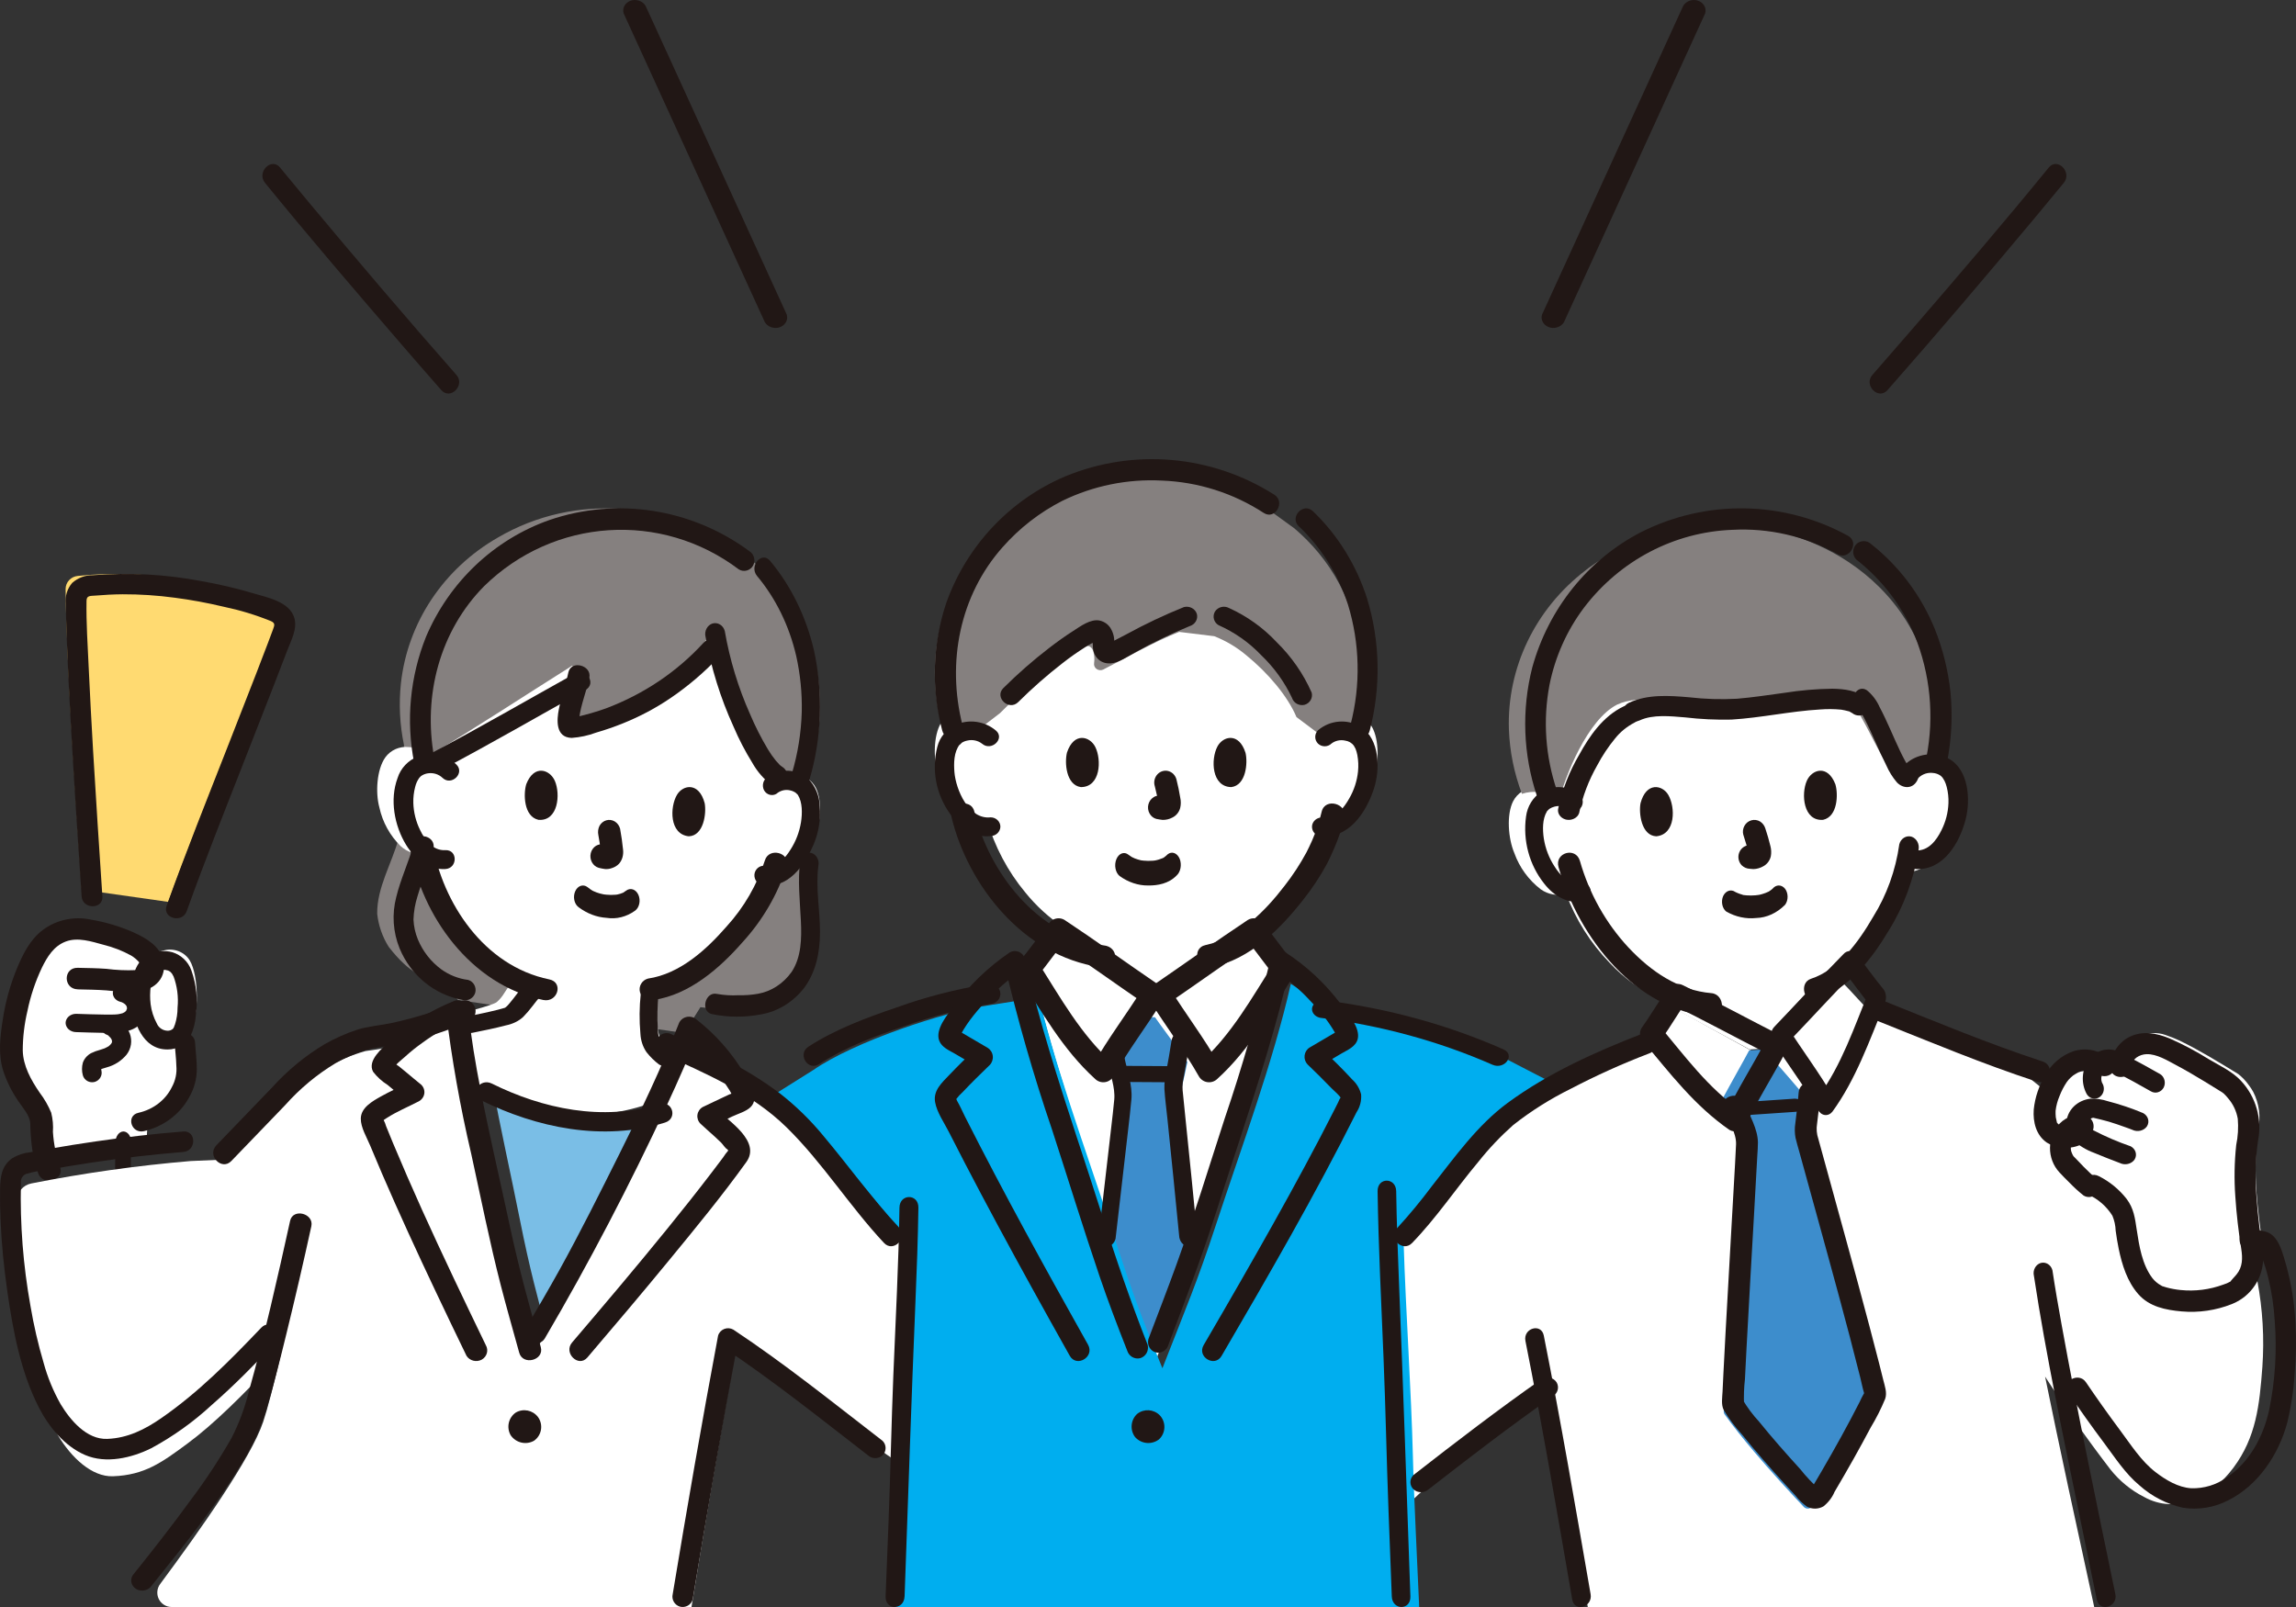
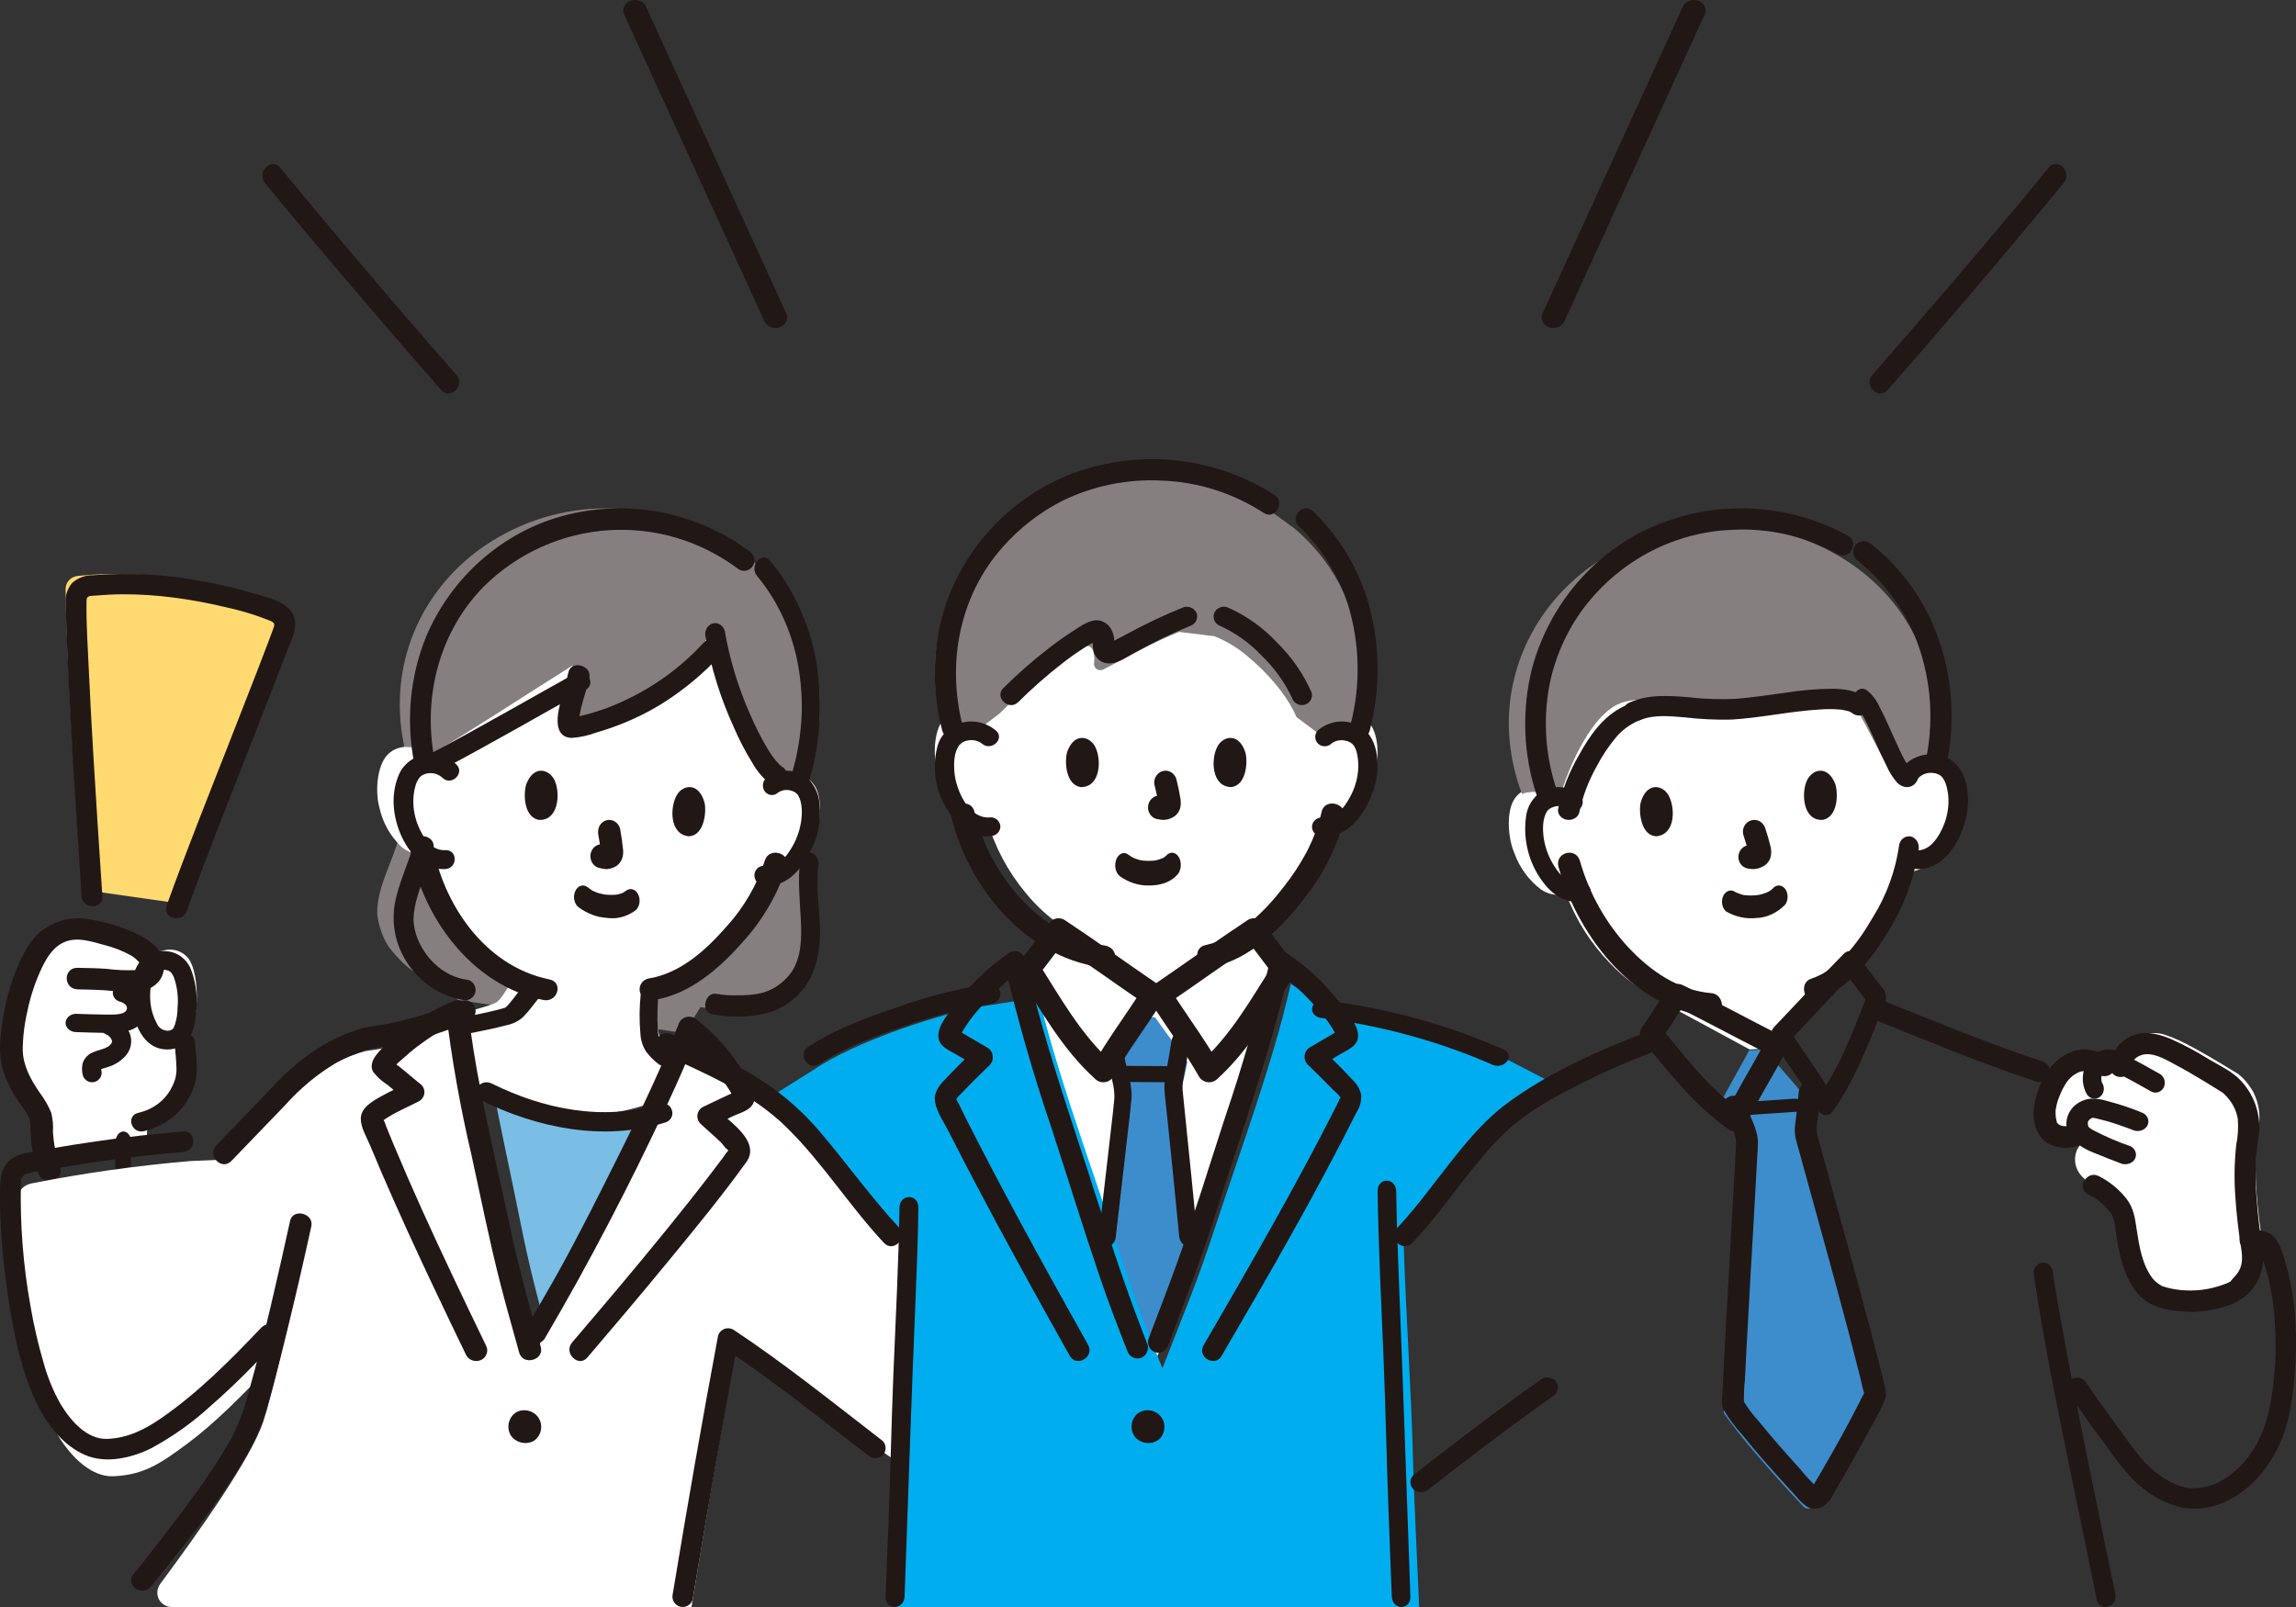
<svg xmlns="http://www.w3.org/2000/svg" width="140px" height="98px" viewBox="0 0 140 98" version="1.1">
  <rect x="0" y="0" width="140" height="98" fill="#333333" stroke="none" />
  <title>supporting-business-person-svgrepo-com</title>
  <g id="shake-hands" stroke="none" stroke-width="1" fill="none" fill-rule="evenodd">
    <g id="Landing" transform="translate(-1099, -2943)" fill-rule="nonzero">
      <g id="supporting-business-person-svgrepo-com" transform="translate(1099, 2943)">
        <path d="M116.181,52.389 C116.069,53.098 115.885,53.794 115.632,54.465 C114.907,56.324 113.796,58.006 112.373,59.4 C112.373,59.683 112.373,59.881 112.373,59.881 C112.115,60.091 109.042,62.719 107.581,63.943 L106.687,64 C105.008,63.102 101.465,61.161 101.169,61.009 L101.169,60.912 C100.035,60.384 99.013,59.642 98.159,58.726 C96.988,57.52 96.079,56.082 95.492,54.504 C94.964,54.651 94.398,54.552 93.95,54.234 C93.21,53.667 92.649,52.897 92.335,52.017 C91.963,51.137 91.848,49.683 92.264,48.862 C92.522,48.362 93.031,48.042 93.592,48.027 C94.028,47.979 94.466,48.103 94.813,48.374 C94.813,48.374 93.282,39.597 103.409,38.22 C117.15,36.351 115.93,46.987 115.93,46.987 C116.238,46.672 116.656,46.492 117.095,46.483 C117.653,46.424 118.198,46.675 118.519,47.137 C119.038,47.896 119.113,49.353 118.858,50.275 C118.661,51.188 118.205,52.025 117.545,52.684 C117.171,53.027 116.674,53.202 116.168,53.169" id="Path" fill="#FFFFFF" />
        <path d="M1.026,63.413 C1.081,62.777 1.176,62.146 1.311,61.522 C1.66,59.956 2.374,58.214 3.06,57.666 C4.235,56.617 5.371,57.025 6.805,57.419 C7.21,57.531 8.875,58.155 9.005,58.858 C9.112,58.407 9.485,58.059 9.956,57.971 C10.578,57.787 11.249,58.039 11.576,58.579 C12.12,59.5 12.148,61.904 11.618,62.775 C11.55,62.89 11.457,62.988 11.344,63.064 C11.36,63.402 11.37,63.633 11.37,63.633 C11.403,64.382 11.642,65.709 11.293,66.494 C10.759,67.693 9.972,68.42 8.985,68.75 C8.972,68.952 8.962,69.104 8.962,69.104 C8.947,69.348 8.94,69.736 8.936,70.152 C7.009,70.372 5.07,70.661 3.135,71 C2.946,70.391 2.664,69.169 2.73,68.469 C2.791,67.827 2.304,67.262 1.951,66.714 C1.433,65.987 1.109,65.148 1.007,64.272 C0.993,63.985 1,63.698 1.026,63.413 Z" id="Path" fill="#FFFFFF" />
        <path d="M7.044,69.635 C7.003,70.544 7.04,71.457 7,72.365 C7.002,72.715 7.215,72.998 7.478,73 C7.74,72.992 7.95,72.712 7.956,72.365 C7.997,71.456 7.96,70.543 8,69.635 C7.998,69.285 7.785,69.002 7.522,69 C7.26,69.008 7.05,69.288 7.044,69.635 L7.044,69.635 Z" id="Path" fill="#211715" />
        <path d="M8.775,68.982 C9.962,68.704 10.962,67.961 11.519,66.943 C11.837,66.404 12.002,65.798 12,65.183 C12.004,64.647 11.923,64.116 11.895,63.581 C11.888,63.263 11.613,63.007 11.272,63 C10.93,63.003 10.653,63.262 10.65,63.581 C10.675,64.055 10.743,64.527 10.753,65.002 C10.793,65.446 10.699,65.892 10.482,66.29 C10.099,67.079 9.347,67.659 8.444,67.861 C7.666,68.033 7.995,69.154 8.775,68.982 L8.775,68.982 Z" id="Path" fill="#211715" />
        <path d="M4.74,60.335 C5.322,60.349 5.904,60.354 6.484,60.397 C7.117,60.473 7.755,60.496 8.392,60.466 C9.484,60.368 10.21,59.583 9.945,58.528 C9.736,57.69 8.896,57.195 8.121,56.851 C7.304,56.491 6.441,56.233 5.553,56.083 C4.525,55.861 3.445,56.09 2.617,56.707 C1.831,57.3 1.404,58.174 1.042,59.036 C0.618,60.062 0.323,61.13 0.162,62.22 C0.006,63.235 -0.117,64.271 0.187,65.274 C0.4,65.931 0.709,66.556 1.104,67.134 C1.378,67.548 1.817,68.004 1.846,68.512 C1.854,69.05 1.895,69.587 1.97,70.12 C2.056,70.6 2.175,71.075 2.325,71.541 C2.587,72.347 3.933,72.003 3.669,71.193 C3.423,70.492 3.274,69.764 3.227,69.027 C3.254,68.633 3.219,68.238 3.122,67.854 C2.942,67.421 2.706,67.01 2.418,66.632 C1.888,65.858 1.408,64.999 1.388,64.058 C1.39,63.248 1.486,62.44 1.674,61.649 C1.861,60.735 2.16,59.845 2.563,58.996 C2.879,58.355 3.277,57.691 4.014,57.416 C4.751,57.14 5.587,57.419 6.303,57.613 C6.894,57.759 7.463,57.979 7.992,58.269 C8.309,58.451 9.037,59.086 8.275,59.161 C7.677,59.186 7.078,59.159 6.485,59.082 C5.905,59.039 5.323,59.034 4.741,59.02 C3.844,58.998 3.845,60.311 4.741,60.333 L4.74,60.335 Z" id="Path" fill="#211715" />
        <path d="M7.338,61.096 C7.373,61.104 7.406,61.113 7.44,61.123 C7.37,61.096 7.367,61.096 7.431,61.121 C7.488,61.149 7.543,61.179 7.598,61.211 C7.475,61.139 7.586,61.208 7.611,61.231 C7.637,61.254 7.653,61.269 7.673,61.29 C7.621,61.229 7.614,61.222 7.653,61.271 C7.669,61.295 7.745,61.378 7.737,61.405 L7.705,61.341 C7.715,61.364 7.723,61.388 7.73,61.412 C7.777,61.564 7.742,61.348 7.74,61.439 C7.735,61.474 7.735,61.51 7.74,61.545 C7.757,61.454 7.759,61.439 7.746,61.499 C7.741,61.521 7.734,61.544 7.726,61.565 C7.714,61.59 7.703,61.616 7.695,61.642 C7.724,61.497 7.76,61.521 7.726,61.574 C7.711,61.597 7.699,61.621 7.684,61.643 C7.664,61.666 7.646,61.69 7.629,61.715 C7.647,61.678 7.741,61.607 7.661,61.674 C7.649,61.684 7.577,61.734 7.576,61.745 C7.665,61.687 7.682,61.675 7.629,61.708 C7.616,61.717 7.602,61.725 7.587,61.733 C7.553,61.752 7.514,61.767 7.479,61.786 C7.399,61.833 7.612,61.748 7.445,61.797 C7.339,61.827 7.229,61.85 7.119,61.864 C7.277,61.843 7.028,61.867 7,61.868 C6.937,61.87 6.875,61.871 6.813,61.872 C6.672,61.872 6.531,61.872 6.389,61.872 C5.804,61.867 5.218,61.844 4.632,61.826 C4.284,61.829 4.003,62.077 4,62.383 C4.007,62.689 4.286,62.934 4.632,62.941 C5.172,62.957 5.713,62.978 6.253,62.985 C6.78,63.026 7.311,62.984 7.821,62.86 C8.646,62.637 9.142,61.895 8.964,61.15 C8.796,60.598 8.306,60.167 7.679,60.02 C7.343,59.938 6.994,60.113 6.902,60.409 C6.809,60.706 7.006,61.013 7.343,61.095 L7.338,61.096 Z" id="Path" fill="#211715" />
        <path d="M6.424,63.063 C6.466,63.083 6.64,63.146 6.65,63.193 C6.642,63.158 6.575,63.131 6.65,63.199 C6.683,63.228 6.71,63.262 6.743,63.291 C6.792,63.335 6.688,63.205 6.744,63.293 C6.767,63.329 6.789,63.364 6.81,63.401 C6.866,63.497 6.793,63.301 6.815,63.417 C6.819,63.438 6.86,63.548 6.831,63.461 C6.804,63.38 6.828,63.484 6.831,63.509 C6.844,63.622 6.863,63.42 6.831,63.527 C6.826,63.548 6.82,63.569 6.813,63.589 C6.798,63.629 6.805,63.618 6.83,63.554 C6.827,63.59 6.781,63.638 6.764,63.668 C6.713,63.757 6.806,63.633 6.759,63.675 C6.732,63.699 6.708,63.729 6.68,63.754 C6.658,63.774 6.635,63.793 6.612,63.811 L6.658,63.775 C6.646,63.798 6.554,63.841 6.531,63.854 C6.495,63.874 6.458,63.893 6.42,63.911 C6.398,63.922 6.375,63.932 6.352,63.942 C6.407,63.92 6.415,63.916 6.375,63.932 C6.288,63.96 6.2,63.993 6.112,64.02 C5.919,64.07 5.731,64.139 5.553,64.226 C5.319,64.352 5.142,64.557 5.053,64.802 C4.982,65.057 4.982,65.326 5.053,65.582 C5.14,65.884 5.461,66.062 5.773,65.98 C6.079,65.89 6.259,65.582 6.182,65.28 C6.173,65.233 6.167,65.138 6.172,65.237 C6.166,65.189 6.166,65.14 6.171,65.092 C6.164,65.126 6.117,65.238 6.166,65.163 C6.116,65.224 6.114,65.233 6.158,65.19 L6.107,65.231 C6.132,65.216 6.156,65.203 6.182,65.191 L6.122,65.214 C6.162,65.198 6.203,65.184 6.245,65.172 C6.337,65.144 6.429,65.118 6.521,65.087 C6.995,64.958 7.415,64.686 7.722,64.311 C8.003,63.945 8.076,63.465 7.917,63.035 C7.752,62.617 7.43,62.275 7.016,62.078 C6.737,61.919 6.378,62.011 6.215,62.282 C6.052,62.553 6.146,62.902 6.425,63.061 L6.424,63.063 Z" id="Path" fill="#211715" />
        <path d="M10.213,64 C10.797,64.007 11.337,63.693 11.617,63.184 C11.803,62.772 11.915,62.331 11.946,61.88 C12.072,60.969 11.976,60.04 11.667,59.173 C11.477,58.646 11.05,58.238 10.513,58.07 C10.048,57.948 9.555,57.987 9.115,58.181 C8.075,58.647 7.936,60.111 8.021,61.102 C8.125,62.344 8.698,64.009 10.213,64 C10.953,63.995 10.954,62.852 10.213,62.857 C9.927,62.849 9.671,62.675 9.561,62.412 C9.365,62.049 9.237,61.653 9.185,61.244 C9.14,60.877 9.143,60.505 9.192,60.139 C9.221,59.949 9.265,59.761 9.322,59.578 C9.35,59.445 9.425,59.326 9.534,59.244 C9.63,59.199 9.731,59.168 9.836,59.152 C9.934,59.13 9.828,59.154 9.81,59.155 C9.849,59.153 9.887,59.148 9.925,59.147 C10,59.143 10.075,59.145 10.15,59.153 C10,59.135 10.293,59.199 10.242,59.181 C10.283,59.208 10.326,59.232 10.371,59.252 C10.417,59.294 10.46,59.341 10.497,59.392 C10.521,59.427 10.623,59.639 10.574,59.52 C10.804,60.136 10.89,60.794 10.827,61.447 C10.828,61.793 10.776,62.136 10.672,62.466 C10.659,62.51 10.566,62.713 10.632,62.589 C10.619,62.614 10.609,62.64 10.594,62.664 C10.589,62.672 10.513,62.788 10.556,62.73 C10.463,62.817 10.339,62.863 10.211,62.858 C9.896,62.865 9.643,63.117 9.636,63.43 C9.639,63.744 9.896,63.998 10.213,64 L10.213,64 Z" id="Path" fill="#211715" />
        <path d="M32.541,78.17 C32.824,79.309 33.128,80.435 33.534,82 C35.185,79.114 35.816,78.006 37.28,75.063 C38.513,72.582 39.816,69.984 41,67.375 L40.667,67.489 C38.814,68.078 36.847,68.213 34.931,67.884 C33.192,67.542 31.525,66.905 30,66 C30.518,68.83 31.167,71.694 31.697,74.364 C32.009,75.928 32.265,77.057 32.541,78.17 Z" id="Path" fill="#7ABEE6" />
        <path d="M96.851,34.649 C96.792,34.694 96.734,34.739 96.677,34.784 C93.612,37.13 91.88,40.729 92.006,44.492 C92.057,45.83 92.325,47.153 92.801,48.412 C92.968,48.354 93.142,48.318 93.319,48.302 C93.763,48.255 94.208,48.376 94.56,48.639 L95.019,49 C95.416,47.309 96.819,43.874 98.602,42.971 C99.98,42.31 102.37,42.843 103.969,42.855 C106.617,42.873 111.356,41.551 112.624,42.592 C113.587,43.118 115.436,48.457 116.024,47.29 C116.337,46.985 116.762,46.809 117.208,46.8 C117.369,46.794 117.531,46.806 117.689,46.835 C117.992,45.532 118.074,44.191 117.933,42.862 C117.412,38.289 114.802,35.538 112.288,34.001 C107.502,31.113 101.355,31.371 96.849,34.649 L96.851,34.649 Z" id="Path" fill="#85807F" />
-         <path d="M96.816,97.999 C96.084,93.971 95.189,89.064 94.354,84.823 C91.488,86.964 89.508,88.607 86.534,91.097 L85.657,91.924 C85.61,90.781 85.571,89.715 85.552,88.859 C85.454,84.818 85.124,79.931 85,75.785 L85.318,75.428 C86.715,73.944 89.676,69.436 91.555,67.957 C93.85,66.15 97.136,64.558 100.029,63.426 C100.534,62.681 101.134,61.601 101.449,61.125 C101.74,61.277 105.212,63.213 106.857,64.108 L107.734,64.052 C109.165,62.831 112.175,60.209 112.429,60 C112.832,60.397 113.628,61.32 114.268,61.943 C117.166,63.153 122.153,65.17 123.673,65.686 L135.772,75.429 C135.951,75.438 136.112,75.447 136.359,75.45 C136.607,75.452 136.832,75.601 136.934,75.832 C137.248,76.567 137.486,77.334 137.644,78.12 C137.97,79.846 138.073,81.609 137.949,83.363 C137.773,85.706 137.57,87.641 136.19,89.499 C134.85,91.298 132.718,92.394 130.719,91.28 C129.935,90.88 129.244,90.314 128.69,89.62 C127.283,87.789 125.953,85.899 124.7,83.949 C125.546,88.126 126.652,93.211 127.696,98 L96.816,97.999 Z" id="Path" fill="#FFFFFF" />
        <path d="M106.961,88.533 C106.292,87.744 105.666,86.963 105.164,86.26 C105.123,86.202 105.102,86.133 105.106,86.063 C105.276,81.842 106.012,69.93 105.985,69.704 C105.906,69.261 105.762,68.831 105.559,68.426 C105.413,68.094 105.297,67.785 105.188,67.49 L105,67.067 C105.645,65.87 106.431,64.496 106.654,64.058 L107.6,64 C107.916,64.39 109,65.605 109.893,66.661 C109.852,67.209 109.808,67.616 109.74,68.172 C109.73,68.284 109.713,68.395 109.696,68.51 C109.654,68.758 109.642,69.009 109.658,69.259 C109.672,69.397 113.076,81.489 113.992,85.408 C114.009,85.479 113.999,85.554 113.965,85.619 C113.082,87.412 111.863,89.623 110.53,91.837 C110.475,91.927 110.379,91.987 110.271,91.998 C110.162,92.009 110.055,91.97 109.982,91.893 C109.06,90.914 107.962,89.714 106.961,88.533 Z" id="Path" fill="#3D8DCC" />
        <path d="M81.084,43.974 C81.414,43.682 81.844,43.532 82.282,43.556 C82.842,43.539 83.367,43.831 83.652,44.319 C84.113,45.12 84.081,46.588 83.759,47.493 C83.496,48.395 82.98,49.201 82.274,49.813 C81.876,50.13 81.368,50.27 80.867,50.199 L80.732,50.175 C80.596,50.614 80.431,51.042 80.238,51.458 C79.91,52.312 78.255,55.087 76.098,56.565 L76.098,57.432 C75.82,57.615 72.499,59.927 70.923,61 L70.028,60.964 C68.452,59.89 65.131,57.578 64.853,57.396 L64.853,56.552 C63.974,55.969 63.188,55.253 62.522,54.429 C61.444,53.131 60.645,51.621 60.176,49.993 C59.639,50.101 59.083,49.959 58.66,49.607 C57.965,48.982 57.463,48.168 57.215,47.261 C56.909,46.349 56.902,44.882 57.376,44.089 C57.67,43.607 58.2,43.324 58.759,43.35 C59.197,43.334 59.624,43.492 59.949,43.79 C59.949,43.79 58.572,35 70.205,35 C82.536,34.998 81.084,43.974 81.084,43.974 Z" id="Path" fill="#FFFFFF" />
        <path d="M70.486,60.654 L70.016,60.635 C68.457,59.54 65.173,57.186 64.898,57 C64.479,57.517 63.61,58.803 63,59.481 C64.082,64.254 65.886,69.355 67.328,73.972 C68.498,77.72 68.841,78.857 70.463,83 C71.901,79.142 72.526,77.66 73.697,73.925 C75.128,69.365 76.913,64.329 78,59.608 C77.389,58.96 76.457,57.578 76.019,57.037 C75.744,57.223 72.46,59.579 70.901,60.672 L70.486,60.654 Z" id="Path" fill="#FFFFFF" />
        <path d="M69.95,62.017 L69.493,62 C69.229,62.39 68.322,63.597 67.565,64.661 L67.691,65.097 C67.765,65.387 67.847,65.688 67.957,66.017 C68.115,66.417 68.21,66.837 68.239,67.262 C68.243,67.48 67.603,71.59 67,75.525 C67.974,78.287 68.423,79.505 69.966,83 C71.321,79.774 71.994,78.318 73,75.561 C72.526,71.798 71.897,67.317 71.897,67.185 C71.907,66.947 71.946,66.712 72.014,66.482 C72.042,66.378 72.069,66.273 72.092,66.168 C72.215,65.654 72.302,65.271 72.404,64.762 C71.637,63.683 70.698,62.433 70.429,62.036 L69.95,62.017 Z" id="Path" fill="#3D8DCC" />
        <path d="M54.584,98 C54.7,95.236 54.911,91.241 54.966,88.864 C55.075,84.467 55.43,79.932 55.518,75.639 C54.129,74.26 53.411,73.199 52.132,71.734 C51.054,70.498 49.969,69.111 48.79,68.148 C48.222,67.687 47.624,67.263 47,66.879 L49.598,65.249 C52.078,63.529 57.58,61.693 60.295,61.306 L61.796,61.07 C62.223,60.687 62.679,60.336 63.159,60.022 C64.244,64.821 66.166,69.997 67.691,74.662 C68.881,78.306 69.23,79.412 70.879,83.44 C72.342,79.688 72.978,78.248 74.169,74.616 C75.697,69.958 77.625,64.789 78.709,60 C79.184,60.293 79.634,60.624 80.055,60.99 C80.929,61.115 81.479,61.192 81.479,61.192 C85.149,61.761 88.699,62.931 91.985,64.656 C91.985,64.656 93.469,65.424 95,66.215 C94.063,66.738 93.164,67.325 92.308,67.971 C90.382,69.45 87.347,73.955 85.915,75.438 C85.915,75.438 85.778,75.603 85.589,75.829 C85.718,79.967 86.054,84.835 86.154,88.863 C86.209,91.24 86.42,95.235 86.536,97.999 L54.584,98 Z" id="Path" fill="#00AEEF" />
        <path d="M42.708,61.422 C43.488,61.529 44.278,61.557 45.064,61.507 C47.017,61.44 48.552,60.464 49.13,58.981 C49.854,57.125 49.026,54.854 49.344,52.895 L49.255,47.146 C49.702,45.958 49.951,44.71 49.994,43.448 C50.11,39.498 48.494,36.691 46.599,34.821 L44.989,33.474 C42.982,32.03 40.579,31.187 38.078,31.048 C35.383,30.817 32.682,31.422 30.369,32.775 C27.046,34.675 24.85,37.975 24.446,41.678 C24.312,42.933 24.376,44.201 24.634,45.439 L24.311,51.125 C23.893,52.655 22.977,54.13 23,55.729 C23.078,56.44 23.316,57.126 23.699,57.738 C24.983,59.388 25.895,59.712 27.029,59.889 L27.925,60.982 L41.721,63 L42.708,61.422 Z" id="Path" fill="#85807F" />
        <path d="M34.991,40.744 C34.774,41.905 33.874,44.332 34.666,44.151 C38.037,43.416 40.824,41.631 43.094,39 C43.62,42.149 45.85,46.809 47.199,47.547 C47.547,47.284 47.986,47.165 48.422,47.215 C48.983,47.234 49.489,47.549 49.744,48.038 C50.155,48.841 50.031,50.258 49.653,51.113 C49.333,51.968 48.767,52.715 48.024,53.263 C47.606,53.545 47.09,53.648 46.593,53.549 L46.461,53.517 C46.297,53.932 46.106,54.336 45.887,54.726 C45.435,55.679 42.954,59.124 40.149,59.973 C40.047,60.794 40.025,61.623 40.083,62.448 C40.093,62.706 40.138,62.962 40.218,63.208 C40.454,63.588 40.779,63.909 41.166,64.144 L42.709,65.101 C42.709,65.101 41.749,66.185 41.147,66.522 C40.38,66.951 39.175,67.442 39.175,67.442 C37.316,68.018 35.344,68.151 33.422,67.828 C31.695,67.497 30.038,66.882 28.52,66.009 C27.926,65.564 27.387,65.053 26.915,64.485 C26.507,63.829 26.184,63.127 25.952,62.394 L27.705,61.893 C28.03,61.812 30.029,61.319 30.288,61.113 C30.464,60.96 30.615,60.781 30.735,60.582 C30.942,60.276 31.202,59.868 31.465,59.43 C30.144,58.845 29.022,57.859 27.992,56.502 C26.995,55.181 26.291,53.671 25.924,52.069 C25.38,52.14 24.833,51.968 24.433,51.602 C23.777,50.955 23.326,50.136 23.134,49.245 C22.885,48.344 22.97,46.926 23.494,46.188 C23.818,45.74 24.365,45.499 24.923,45.559 C25.383,45.571 25.818,45.767 26.126,46.103 C29.066,44.35 31.842,42.515 34.889,40.597" id="Path" fill="#FFFFFF" />
        <path d="M47.998,68.058 C46.469,66.936 44.819,65.992 43.079,65.244 C42.655,64.743 42.184,64.284 41.673,63.873 C40.164,67.851 38.11,71.947 36.222,75.759 C34.802,78.627 34.189,79.706 32.587,82.519 C31.807,79.501 31.416,78.163 30.806,75.076 C29.979,70.899 28.856,66.236 28.439,62 C27.717,62.318 27.031,62.714 26.393,63.18 C25.053,63.608 23.677,63.915 22.283,64.097 C20.649,64.561 19.15,65.413 17.911,66.582 L13.787,70.711 L11.632,70.803 C8.37,71.078 5.126,71.534 1.914,72.17 C1.408,72.267 1.035,72.703 1.017,73.222 C0.851,78.033 1.921,84.848 3.557,87.565 C4.353,88.885 5.6,90.075 6.891,90.027 C8.817,89.956 9.866,89.188 11.42,88.04 C13.052,86.836 14.823,85.07 16.872,82.884 L17.122,82.617 C16.687,84.463 16.308,85.933 16.05,86.704 C15.304,88.937 12.146,93.393 9.78,96.579 L9.78,96.579 C9.572,96.843 9.533,97.202 9.678,97.505 C9.824,97.808 10.128,98 10.463,98 L42.164,98 C42.919,93.349 44.009,86.906 44.952,81.769 C48.014,83.839 50.995,86.291 54,88.658 L54.457,88.975 C54.457,88.961 54.457,88.947 54.457,88.932 C54.564,84.567 54.913,80.066 55,75.805 C53.634,74.436 52.928,73.384 51.671,71.929 C50.611,70.702 49.545,69.326 48.386,68.37 C48.259,68.263 48.129,68.159 47.998,68.058 Z" id="Path" fill="#FFFFFF" />
        <path d="M4.988,54.25 C4.703,50.021 4.042,40.346 4,35.92 C4,35.505 4.324,35.158 4.747,35.122 C6.698,34.919 8.669,34.969 10.607,35.273 C12.61,35.542 14.575,36.033 16.465,36.738 C16.889,36.903 17.104,37.368 16.95,37.789 C15.556,41.546 11.829,50.662 10.259,55 L4.988,54.25 Z" id="Path" fill="#FFDA71" />
        <path d="M28.819,62.981 C29.499,62.844 30.179,62.707 30.845,62.531 C31.251,62.452 31.617,62.276 31.891,62.026 C32.098,61.814 32.288,61.593 32.462,61.363 C32.552,61.25 32.64,61.136 32.728,61.021 C32.875,60.875 32.969,60.7 33,60.514 C33,60.23 32.71,60 32.352,60 C31.994,60 31.704,60.23 31.704,60.514 L31.704,60.517 L31.793,60.257 C31.631,60.476 31.464,60.694 31.293,60.908 C31.221,60.999 31.148,61.088 31.074,61.178 C31.027,61.233 30.981,61.289 30.931,61.343 C30.994,61.276 30.884,61.385 30.873,61.394 C30.844,61.42 30.814,61.442 30.782,61.465 C30.859,61.421 30.88,61.409 30.844,61.429 C30.829,61.435 30.816,61.442 30.803,61.45 C30.778,61.46 30.752,61.469 30.728,61.479 C30.64,61.515 30.893,61.429 30.788,61.459 C30.64,61.5 30.494,61.543 30.344,61.581 C29.728,61.735 29.102,61.863 28.476,61.99 C28.131,62.065 27.928,62.348 28.023,62.622 C28.119,62.896 28.476,63.057 28.821,62.981 L28.819,62.981 Z" id="Path" fill="#211715" />
        <path d="M25.228,51.449 C24.934,52.555 24.431,53.591 24.162,54.705 C23.89,55.744 23.962,56.846 24.367,57.839 C25.048,59.486 26.496,60.669 28.217,60.981 C28.546,61.063 28.88,60.869 28.979,60.538 C29.067,60.2 28.874,59.853 28.545,59.758 C27.956,59.685 27.395,59.464 26.91,59.115 C26.28,58.652 25.785,58.022 25.481,57.292 C25.322,56.907 25.231,56.496 25.212,56.079 C25.228,55.591 25.312,55.109 25.461,54.646 C25.743,53.679 26.162,52.76 26.421,51.786 C26.631,50.997 25.437,50.661 25.227,51.448 L25.228,51.449 Z" id="Path" fill="#211715" />
        <path d="M43.415,61.845 C44.407,62.047 45.424,62.052 46.417,61.858 C47.419,61.683 48.336,61.124 49.01,60.278 C49.747,59.301 50,58.089 50,56.832 C50,55.498 49.727,54.139 49.899,52.808 C49.972,52.469 49.796,52.125 49.497,52.022 C49.192,51.931 48.877,52.13 48.792,52.47 C48.632,53.705 48.775,54.918 48.834,56.154 C48.885,57.221 48.865,58.364 48.276,59.262 C47.765,59.983 47.029,60.462 46.215,60.604 C45.824,60.673 45.43,60.702 45.035,60.692 C44.594,60.717 44.153,60.69 43.718,60.612 C42.997,60.449 42.689,61.681 43.413,61.845 L43.415,61.845 Z" id="Path" fill="#211715" />
        <path d="M77.264,31.016 C72.712,28.26 66.888,28.335 62.415,31.209 C59.177,33.322 57.173,36.775 57.01,40.522 C56.957,41.855 57.122,43.188 57.501,44.473 C57.671,44.427 57.847,44.402 58.025,44.399 C58.471,44.384 58.905,44.535 59.236,44.822 L60.967,43.497 C62.27,42.173 64.565,40.181 66.17,39.416 C66.358,39.327 66.598,39.452 66.671,39.743 C66.731,39.971 66.746,40.207 66.714,40.439 C66.69,40.576 66.749,40.714 66.865,40.797 C66.982,40.88 67.136,40.894 67.267,40.833 C68.413,40.254 70.456,39.088 71.903,38.536 L74.038,38.797 C74.754,39.078 75.416,39.472 75.996,39.962 C77.284,41.009 78.515,42.44 79.054,43.731 L80.749,45 C81.085,44.719 81.522,44.574 81.968,44.597 C82.134,44.603 82.299,44.627 82.459,44.67 L82.492,44.499 C82.865,43.278 83.034,42.008 82.994,40.737 C82.848,36.721 80.992,33.984 78.926,32.222 L77.264,31.016 Z" id="Path" fill="#85807F" />
        <path d="M42.236,97.544 C43.109,92.283 44.019,87.027 45.002,81.785 L44.075,82.156 C47.145,84.193 50.013,86.502 52.924,88.748 C53.175,88.98 53.566,88.98 53.817,88.748 C54.061,88.504 54.061,88.112 53.817,87.868 C50.821,85.558 47.871,83.178 44.712,81.083 C44.542,80.987 44.337,80.974 44.156,81.046 C43.975,81.119 43.838,81.27 43.785,81.456 C42.802,86.698 41.891,91.953 41.019,97.214 C40.937,97.544 41.131,97.88 41.461,97.979 C41.797,98.067 42.143,97.873 42.237,97.544 L42.236,97.544 Z" id="Path" fill="#211715" />
        <path d="M137.099,66.144 C136.925,65.902 136.718,65.686 136.483,65.501 C135.219,64.729 134.121,64.05 132.91,63.463 C132.621,63.329 132.324,63.21 132.021,63.109 C131.525,62.939 130.982,62.969 130.508,63.191 C130.11,63.379 129.585,64.088 129.728,64.579 L128.651,64.714 C128.344,64.666 128.066,64.501 127.763,64.435 C127.105,64.334 126.441,64.583 126.015,65.091 C125.601,65.596 125.298,66.181 125.122,66.808 C124.968,67.298 124.959,67.822 125.098,68.316 C125.19,68.636 125.435,68.889 125.754,68.991 C126.203,69.143 126.697,69.092 127.104,68.85 L127.019,69.61 C126.862,69.771 126.732,69.956 126.633,70.157 C126.418,70.69 126.532,71.298 126.926,71.718 C127.377,72.179 127.851,72.617 128.347,73.031 L128.921,72.414 C129.471,72.866 129.909,73.436 129.964,74.009 C130.33,77.145 131.106,78.427 132.352,78.769 C133.338,79.027 134.368,79.069 135.372,78.894 C135.643,78.828 136.869,78.478 137.048,78.266 C137.398,77.846 137.787,77.537 137.927,76.98 C138.025,76.515 138.024,76.035 137.924,75.57 C137.824,75.011 137.653,73.589 137.585,72.643 C137.492,71.386 137.529,70.123 137.696,68.874 C137.86,68.098 137.753,67.289 137.39,66.582 C137.305,66.429 137.207,66.282 137.099,66.144 Z" id="Path" fill="#FFFFFF" />
        <path d="M11.176,69.002 C9.384,69.143 7.598,69.351 5.819,69.609 C4.896,69.742 3.975,69.889 3.056,70.05 C2.647,70.121 2.238,70.194 1.829,70.27 C1.443,70.31 1.071,70.435 0.741,70.637 C0.088,71.102 0.016,71.788 0.003,72.525 C-0.006,73.172 0.005,73.819 0.035,74.465 C0.098,75.89 0.24,77.311 0.443,78.723 C0.786,81.121 1.256,83.656 2.371,85.835 C2.974,87.013 3.938,88.191 5.185,88.729 C6.465,89.281 8.025,88.912 9.228,88.315 C10.559,87.595 11.795,86.711 12.904,85.685 C14.285,84.485 15.563,83.171 16.824,81.849 C17.381,81.265 16.49,80.38 15.931,80.966 C14.036,82.953 12.104,84.913 9.833,86.483 C8.83,87.176 7.787,87.7 6.542,87.748 C5.28,87.797 4.284,86.603 3.696,85.629 C3.248,84.836 2.9,83.992 2.661,83.115 C2.324,81.973 2.055,80.811 1.857,79.637 C1.412,77.165 1.216,74.655 1.275,72.145 C1.242,71.916 1.365,71.692 1.577,71.595 C1.993,71.469 2.422,71.386 2.856,71.349 C3.775,71.184 4.695,71.032 5.619,70.893 C7.463,70.615 9.316,70.401 11.177,70.251 C11.981,70.189 11.988,68.94 11.177,69.002 L11.176,69.002 Z" id="Path" fill="#211715" />
        <path d="M39.071,60.605 C38.984,61.412 38.977,62.227 39.049,63.035 C39.068,63.441 39.195,63.832 39.415,64.156 C39.642,64.447 39.903,64.703 40.19,64.918 C40.449,65.085 40.78,64.989 40.931,64.701 C41.074,64.412 40.988,64.049 40.737,63.875 C40.667,63.818 40.649,63.804 40.6,63.758 C40.54,63.703 40.48,63.647 40.423,63.588 C40.383,63.547 40.344,63.505 40.307,63.462 C40.289,63.441 40.164,63.266 40.239,63.386 C40.218,63.353 40.104,63.2 40.205,63.356 C40.179,63.296 40.163,63.232 40.156,63.167 C40.147,63.124 40.14,63.081 40.133,63.037 C40.138,63.089 40.136,63.077 40.129,63.002 C40.122,62.923 40.116,62.845 40.111,62.767 C40.069,62.046 40.084,61.322 40.154,60.604 C40.153,60.271 39.911,60.001 39.613,60 C39.317,60.009 39.079,60.274 39.071,60.604 L39.071,60.605 Z" id="Path" fill="#211715" />
        <path d="M6.243,54.662 C6.046,51.702 5.85,48.741 5.676,45.779 C5.578,44.094 5.486,42.408 5.409,40.721 C5.348,39.364 5.251,37.992 5.276,36.633 C5.282,36.305 5.515,36.347 5.808,36.322 C6.36,36.274 6.914,36.246 7.469,36.241 C8.536,36.238 9.601,36.309 10.659,36.451 C11.661,36.582 12.656,36.766 13.639,37.001 C14.621,37.205 15.581,37.496 16.509,37.872 C16.795,37.998 16.743,38.125 16.645,38.391 C16.544,38.663 16.443,38.934 16.34,39.205 C16.105,39.825 15.868,40.445 15.627,41.064 C15.052,42.548 14.474,44.031 13.89,45.512 C12.624,48.744 11.332,51.969 10.16,55.236 C9.886,56 11.111,56.328 11.383,55.57 C12.485,52.497 13.698,49.461 14.888,46.421 C15.509,44.836 16.129,43.251 16.747,41.665 C17.002,41.006 17.256,40.346 17.508,39.686 C17.742,39.07 18.142,38.358 17.949,37.69 C17.656,36.685 16.308,36.441 15.43,36.178 C14.391,35.87 13.335,35.622 12.267,35.436 C10.093,35.022 7.872,34.902 5.665,35.079 C5.2,35.072 4.748,35.239 4.402,35.548 C4.099,35.899 3.957,36.359 4.011,36.818 C4.021,37.495 4.043,38.172 4.066,38.848 C4.125,40.521 4.209,42.193 4.301,43.864 C4.498,47.465 4.736,51.064 4.976,54.662 C5.029,55.465 6.298,55.471 6.244,54.662 L6.243,54.662 Z" id="Path" fill="#211715" />
        <path d="M14.106,70.802 L17.395,67.387 C18.29,66.382 19.325,65.522 20.464,64.835 C21.021,64.52 21.606,64.264 22.211,64.071 C22.904,63.853 23.672,63.813 24.383,63.655 C25.799,63.339 27.186,62.895 28.528,62.327 C28.866,62.219 29.064,61.855 28.981,61.496 C28.885,61.138 28.53,60.927 28.185,61.023 C26.796,61.611 25.36,62.066 23.893,62.384 C23.183,62.536 22.432,62.582 21.741,62.808 C21.073,63.031 20.428,63.319 19.812,63.668 C18.62,64.379 17.536,65.271 16.594,66.313 L13.191,69.847 C12.6,70.461 13.515,71.416 14.106,70.802 Z" id="Path" fill="#211715" />
        <path d="M137.163,76.25 C137.299,76.256 137.634,76.202 137.747,76.27 C137.753,76.273 137.845,76.486 137.879,76.569 C138.048,77.002 138.19,77.445 138.302,77.896 C138.517,78.768 138.651,79.659 138.703,80.556 C138.844,82.372 138.73,84.199 138.364,85.985 C138.011,87.593 137.176,89.175 135.766,90.108 C135.139,90.554 134.382,90.782 133.611,90.758 C132.814,90.71 132.055,90.251 131.437,89.776 C130.564,89.107 129.936,88.111 129.287,87.241 C128.566,86.274 127.868,85.292 127.192,84.294 C126.743,83.631 125.655,84.255 126.108,84.924 C126.813,85.964 127.541,86.986 128.293,87.991 C128.956,88.878 129.595,89.873 130.456,90.584 C131.207,91.256 132.119,91.725 133.104,91.946 C134.06,92.096 135.04,91.932 135.894,91.48 C137.707,90.564 138.945,88.69 139.462,86.777 C139.7,85.807 139.851,84.819 139.912,83.822 C140.009,82.759 140.026,81.69 139.963,80.624 C139.903,79.447 139.714,78.28 139.398,77.145 C139.241,76.61 139.077,75.915 138.711,75.481 C138.303,74.997 137.743,75.029 137.164,75.001 C136.356,74.962 136.358,76.21 137.164,76.249 L137.163,76.25 Z" id="Path" fill="#211715" />
        <path d="M124.547,64.73 C121.254,63.655 118.034,62.307 114.823,61.022 C114.475,60.931 114.117,61.13 114.02,61.47 C113.933,61.809 114.135,62.156 114.477,62.256 C117.689,63.54 120.909,64.889 124.202,65.964 C125,66.225 125.344,64.99 124.548,64.731 L124.547,64.73 Z" id="Path" fill="#211715" />
        <path d="M129.964,65.051 C129.972,64.569 130.471,64.298 130.891,64.286 C131.503,64.268 132.154,64.669 132.678,64.947 C133.278,65.265 133.864,65.611 134.444,65.964 C134.749,66.151 135.054,66.339 135.358,66.528 C135.441,66.574 135.521,66.628 135.595,66.688 C135.69,66.779 135.78,66.876 135.862,66.979 C136.167,67.333 136.37,67.764 136.45,68.226 C136.495,68.762 136.463,69.301 136.354,69.827 C136.242,70.872 136.224,71.925 136.3,72.972 C136.37,74.037 136.494,75.101 136.661,76.156 C136.751,76.725 136.751,77.264 136.371,77.724 C136.283,77.83 136.187,77.929 136.097,78.033 C136.057,78.078 136.02,78.127 135.978,78.172 C136.065,78.079 136.05,78.124 136,78.154 C135.864,78.23 135.721,78.292 135.572,78.337 C134.738,78.647 133.844,78.76 132.959,78.669 C132.674,78.641 132.393,78.59 132.117,78.516 C132.038,78.495 131.961,78.472 131.885,78.445 C131.801,78.414 131.901,78.468 131.766,78.387 C131.563,78.276 131.385,78.124 131.241,77.941 C130.619,77.125 130.436,75.975 130.287,74.987 C130.181,74.281 130.111,73.693 129.667,73.107 C129.211,72.526 128.633,72.054 127.975,71.724 C127.239,71.342 126.586,72.462 127.325,72.845 C127.934,73.119 128.448,73.569 128.805,74.137 C128.926,74.429 128.994,74.741 129.005,75.057 C129.055,75.424 129.114,75.791 129.189,76.154 C129.392,77.136 129.71,78.152 130.38,78.917 C131.056,79.69 132.047,79.887 133.024,79.974 C134.065,80.066 135.113,79.913 136.085,79.528 C137.274,79.062 138.042,77.89 137.998,76.604 C137.976,76.024 137.842,75.445 137.773,74.868 C137.696,74.223 137.629,73.576 137.587,72.927 C137.494,71.809 137.526,70.685 137.683,69.575 C137.948,68.253 137.559,66.884 136.639,65.904 C136.11,65.334 135.312,64.969 134.652,64.576 C133.899,64.104 133.113,63.688 132.3,63.331 C131.494,62.999 130.656,62.835 129.837,63.236 C129.154,63.587 128.711,64.281 128.677,65.052 C128.663,65.888 129.952,65.888 129.966,65.052 L129.964,65.051 Z" id="Path" fill="#211715" />
        <path d="M131.724,65.506 C131.068,65.128 130.4,64.768 129.731,64.414 C129.499,64.276 129.256,64.159 129.005,64.065 C128.404,63.879 127.757,64.101 127.368,64.627 C126.934,65.224 126.879,66.042 127.229,66.7 C127.331,66.887 127.518,67.001 127.721,67 C127.923,66.999 128.109,66.882 128.209,66.694 C128.309,66.506 128.308,66.274 128.206,66.087 C128.188,66.056 128.171,66.024 128.156,65.991 C128.179,66.05 128.179,66.045 128.156,65.977 C128.146,65.94 128.137,65.903 128.13,65.865 C128.135,65.92 128.135,65.926 128.132,65.88 C128.126,65.809 128.126,65.738 128.132,65.668 C128.122,65.774 128.154,65.581 128.16,65.556 C128.168,65.526 128.178,65.496 128.189,65.466 C128.173,65.515 128.18,65.506 128.209,65.439 C128.227,65.406 128.246,65.375 128.266,65.344 C128.231,65.393 128.236,65.392 128.278,65.339 C128.299,65.321 128.414,65.234 128.322,65.295 C128.35,65.275 128.379,65.256 128.409,65.24 C128.351,65.262 128.353,65.261 128.415,65.238 C128.442,65.23 128.587,65.2 128.468,65.214 C128.493,65.211 128.694,65.224 128.588,65.205 C128.647,65.215 128.7,65.24 128.758,65.253 C128.839,65.27 128.604,65.176 128.676,65.214 C128.78,65.271 128.889,65.321 128.995,65.375 C129.72,65.753 130.441,66.143 131.15,66.552 C131.421,66.714 131.763,66.618 131.925,66.334 C132.079,66.044 131.989,65.676 131.722,65.504 L131.724,65.506 Z" id="Path" fill="#211715" />
        <path d="M130.682,67.881 C129.983,67.587 129.259,67.343 128.517,67.152 C128.179,67.039 127.82,66.988 127.46,67.002 C127.07,67.05 126.71,67.219 126.445,67.482 C125.884,68.045 125.85,68.888 126.362,69.488 C126.736,69.842 127.19,70.121 127.693,70.306 C128.209,70.525 128.735,70.724 129.26,70.925 C129.573,71.08 129.967,70.987 130.156,70.714 C130.334,70.432 130.23,70.073 129.921,69.906 C129.144,69.638 128.391,69.315 127.67,68.941 C127.615,68.91 127.562,68.876 127.506,68.845 C127.483,68.832 127.408,68.777 127.506,68.849 C127.486,68.834 127.465,68.82 127.445,68.803 C127.442,68.8 127.314,68.689 127.318,68.687 C127.322,68.685 127.399,68.78 127.344,68.708 C127.28,68.623 127.362,68.782 127.347,68.716 C127.33,68.667 127.316,68.617 127.306,68.566 C127.32,68.562 127.31,68.685 127.31,68.586 C127.31,68.557 127.307,68.525 127.307,68.495 C127.307,68.472 127.311,68.449 127.31,68.427 C127.306,68.348 127.27,68.523 127.305,68.454 C127.313,68.434 127.318,68.414 127.321,68.393 C127.34,68.279 127.269,68.464 127.311,68.405 C127.34,68.364 127.417,68.264 127.336,68.349 C127.382,68.302 127.432,68.261 127.48,68.217 C127.473,68.223 127.387,68.271 127.447,68.24 C127.476,68.226 127.503,68.208 127.532,68.193 C127.554,68.182 127.577,68.173 127.598,68.163 C127.472,68.225 127.558,68.178 127.601,68.171 C127.769,68.141 127.517,68.168 127.636,68.166 C127.773,68.162 127.594,68.161 127.599,68.156 C127.63,68.16 127.66,68.167 127.689,68.176 C127.829,68.208 127.968,68.241 128.107,68.275 C128.437,68.354 128.763,68.449 129.082,68.561 C129.263,68.625 129.445,68.688 129.626,68.752 C129.704,68.78 129.782,68.808 129.861,68.837 C129.981,68.881 129.893,68.849 129.867,68.839 C129.917,68.858 129.967,68.878 130.017,68.898 C130.331,69.054 130.725,68.961 130.913,68.686 C131.091,68.404 130.987,68.046 130.678,67.879 L130.682,67.881 Z" id="Path" fill="#211715" />
-         <path d="M127.195,68.048 C126.622,67.907 126.021,68.081 125.598,68.509 C124.809,69.331 124.799,70.665 125.578,71.499 C125.77,71.711 125.975,71.912 126.179,72.114 C126.453,72.4 126.745,72.666 127.053,72.911 C127.355,73.093 127.742,72.987 127.92,72.673 C128.086,72.356 127.986,71.958 127.692,71.767 C127.581,71.683 127.806,71.869 127.724,71.792 C127.701,71.771 127.677,71.752 127.653,71.731 C127.59,71.673 127.527,71.614 127.463,71.555 C127.327,71.426 127.194,71.295 127.061,71.163 C126.845,70.947 126.643,70.713 126.424,70.501 C126.395,70.464 126.404,70.476 126.451,70.537 C126.432,70.51 126.415,70.482 126.398,70.453 C126.373,70.409 126.352,70.363 126.329,70.318 C126.398,70.456 126.332,70.321 126.321,70.283 C126.292,70.219 126.275,70.15 126.271,70.08 L126.279,70.153 C126.276,70.119 126.273,70.083 126.271,70.049 C126.269,69.997 126.271,69.946 126.271,69.894 C126.278,69.818 126.276,69.827 126.266,69.919 C126.272,69.886 126.279,69.853 126.287,69.82 C126.299,69.775 126.364,69.657 126.29,69.793 C126.348,69.685 126.409,69.581 126.471,69.476 C126.538,69.363 126.403,69.533 126.496,69.443 C126.524,69.417 126.613,69.355 126.516,69.415 C126.531,69.405 126.698,69.306 126.616,69.347 C126.533,69.388 126.704,69.31 126.725,69.319 C126.646,69.327 126.63,69.329 126.679,69.325 C126.705,69.323 126.73,69.322 126.755,69.322 C126.781,69.322 127.004,69.345 126.86,69.322 C127.197,69.409 127.539,69.205 127.639,68.858 C127.728,68.506 127.531,68.144 127.196,68.044 L127.195,68.048 Z" id="Path" fill="#211715" />
        <path d="M128.51,64.332 C128.167,64.268 127.861,64.089 127.516,64.034 C127.147,63.97 126.767,63.997 126.411,64.112 C125.691,64.372 125.091,64.882 124.723,65.549 C124.331,66.191 124.087,66.912 124.009,67.659 C123.954,68.421 124.149,69.229 124.81,69.681 C125.52,70.105 126.408,70.106 127.119,69.684 C127.437,69.499 127.544,69.094 127.358,68.778 C127.172,68.462 126.763,68.356 126.445,68.541 C126.376,68.582 126.303,68.614 126.227,68.636 C126.207,68.642 126.009,68.684 126.114,68.669 C126.047,68.678 125.979,68.681 125.911,68.678 C125.869,68.678 125.827,68.675 125.785,68.671 C125.864,68.683 125.866,68.682 125.792,68.669 C125.744,68.655 125.695,68.642 125.646,68.63 C125.529,68.603 125.736,68.694 125.608,68.613 C125.573,68.595 125.54,68.576 125.508,68.555 C125.555,68.595 125.562,68.6 125.526,68.568 C125.503,68.549 125.482,68.528 125.461,68.506 C125.5,68.562 125.497,68.558 125.453,68.492 C125.383,68.402 125.442,68.522 125.412,68.402 C125.391,68.315 125.368,68.229 125.354,68.14 C125.34,68.006 125.336,67.872 125.341,67.737 C125.378,67.428 125.459,67.125 125.582,66.838 C125.697,66.54 125.844,66.254 126.023,65.988 C126.092,65.89 126.171,65.799 126.258,65.717 C126.28,65.697 126.452,65.555 126.396,65.596 C126.453,65.554 126.513,65.516 126.575,65.482 C126.769,65.351 127.004,65.295 127.236,65.323 C127.132,65.316 127.347,65.35 127.378,65.36 C127.466,65.385 127.551,65.417 127.636,65.449 C127.805,65.518 127.978,65.571 128.156,65.61 C128.511,65.697 128.872,65.493 128.977,65.146 C129.072,64.794 128.864,64.432 128.51,64.332 L128.51,64.332 Z" id="Path" fill="#211715" />
        <path d="M100.181,63.022 C97.307,64.136 94.414,65.432 91.928,67.26 C90.082,68.618 88.707,70.56 87.308,72.336 C86.644,73.226 85.935,74.083 85.183,74.902 C84.607,75.496 85.523,76.402 86.101,75.804 C87.582,74.276 88.781,72.478 90.145,70.85 C90.787,70.041 91.5,69.289 92.276,68.602 C93.365,67.746 94.542,67.006 95.788,66.392 C97.324,65.589 98.906,64.875 100.527,64.254 C100.866,64.152 101.065,63.808 100.981,63.469 C100.884,63.13 100.528,62.931 100.182,63.022 L100.181,63.022 Z" id="Path" fill="#211715" />
        <path d="M80.484,62.066 C84.163,62.52 87.721,63.489 91.007,64.932 C91.755,65.258 92.421,64.32 91.671,63.993 C88.289,62.499 84.623,61.492 80.832,61.016 C80.483,60.946 80.129,61.113 80.023,61.397 C79.929,61.686 80.134,61.984 80.483,62.066 L80.484,62.066 Z" id="Path" fill="#211715" />
        <path d="M94.029,84.083 C91.349,85.958 88.762,87.946 86.189,89.95 C85.937,90.193 85.937,90.582 86.189,90.825 C86.446,91.058 86.851,91.058 87.108,90.825 C89.597,88.887 92.095,86.964 94.684,85.151 C94.986,84.972 95.088,84.601 94.918,84.305 C94.735,84.012 94.339,83.913 94.028,84.083 L94.029,84.083 Z" id="Path" fill="#211715" />
        <path d="M49.945,64.893 C51.515,63.871 53.339,63.185 55.125,62.584 C56.872,61.958 58.68,61.496 60.523,61.203 C60.868,61.112 61.07,60.775 60.977,60.448 C60.875,60.127 60.524,59.938 60.179,60.019 C58.297,60.318 56.451,60.794 54.668,61.438 C52.82,62.066 50.917,62.775 49.291,63.832 C48.607,64.277 49.255,65.341 49.946,64.892 L49.945,64.893 Z" id="Path" fill="#211715" />
        <path d="M40.317,64.239 C42.983,65.433 45.831,66.657 47.971,68.759 C50.156,70.904 51.811,73.564 53.904,75.799 C54.484,76.417 55.394,75.47 54.815,74.853 C53.175,73.101 51.762,71.118 50.215,69.278 C49.431,68.323 48.549,67.46 47.585,66.703 C46.64,65.99 45.64,65.358 44.596,64.813 C43.411,64.182 42.19,63.631 40.968,63.084 C40.659,62.91 40.273,63.015 40.087,63.324 C39.91,63.643 40.012,64.051 40.318,64.239 L40.317,64.239 Z" id="Path" fill="#211715" />
        <path d="M96.24,48.397 C95.572,47.91 94.695,47.868 93.986,48.287 C93.472,48.617 93.128,49.172 93.051,49.797 C92.849,51.26 93.25,52.745 94.156,53.882 C94.757,54.659 95.624,55.154 96.593,54.957 C96.887,54.87 97.059,54.554 96.981,54.246 C96.895,53.942 96.594,53.763 96.3,53.841 C95.658,53.972 95.103,53.345 94.79,52.841 C94.455,52.329 94.231,51.747 94.135,51.136 C94.056,50.6 94.044,49.948 94.326,49.481 C94.386,49.382 94.277,49.527 94.358,49.441 C94.386,49.412 94.469,49.331 94.47,49.33 C94.57,49.265 94.678,49.218 94.792,49.189 C95.103,49.106 95.433,49.183 95.681,49.394 C95.945,49.553 96.283,49.461 96.439,49.187 C96.585,48.91 96.498,48.562 96.24,48.396 L96.24,48.397 Z" id="Path" fill="#211715" />
        <path d="M117.008,47.411 C117.238,47.197 117.557,47.096 117.874,47.139 C118.005,47.15 118.132,47.188 118.245,47.252 C118.363,47.319 118.323,47.297 118.435,47.409 C118.52,47.494 118.39,47.333 118.451,47.428 C118.49,47.489 118.53,47.547 118.564,47.612 C118.623,47.732 118.669,47.858 118.701,47.987 C118.785,48.312 118.821,48.647 118.808,48.982 C118.786,49.552 118.641,50.112 118.383,50.626 C118.082,51.238 117.59,51.907 116.81,51.862 C116.052,51.818 116.055,52.952 116.81,52.996 C118.531,53.095 119.5,51.352 119.856,49.971 C120.16,48.791 120.058,46.928 118.81,46.257 C117.945,45.812 116.881,45.954 116.175,46.609 C115.635,47.123 116.468,47.924 117.008,47.411 L117.008,47.411 Z" id="Path" fill="#211715" />
        <path d="M115.811,51.487 C115.589,53.073 115.044,54.584 114.217,55.91 C113.324,57.45 112.091,59.148 110.426,59.689 C109.678,59.932 109.997,61.214 110.749,60.969 C112.676,60.342 114.109,58.525 115.169,56.745 C116.088,55.27 116.706,53.598 116.982,51.839 C117.06,51.487 116.874,51.13 116.557,51.023 C116.234,50.928 115.901,51.135 115.81,51.488 L115.811,51.487 Z" id="Path" fill="#211715" />
        <path d="M95.033,52.881 C96.303,57.292 99.784,61.61 104.351,61.997 C105.218,62.071 105.214,60.637 104.351,60.565 C102.354,60.396 100.668,59.248 99.287,57.771 C97.915,56.293 96.902,54.485 96.336,52.501 C96.083,51.622 94.778,51.996 95.033,52.881 L95.033,52.881 Z" id="Path" fill="#211715" />
        <path d="M112.687,32.675 C108.764,30.527 104.077,30.44 100.081,32.443 C96.835,34.115 94.422,37.112 93.431,40.703 C92.771,43.291 92.871,46.022 93.718,48.552 C93.973,49.34 95.192,49.002 94.934,48.208 C94.23,46.14 94.073,43.917 94.481,41.767 C94.823,40.055 95.542,38.446 96.581,37.063 C98.768,34.183 102.082,32.443 105.635,32.31 C107.865,32.191 110.084,32.704 112.05,33.794 C112.764,34.191 113.402,33.072 112.687,32.675 L112.687,32.675 Z" id="Path" fill="#211715" />
        <path d="M118.715,46.522 C118.999,45.098 119.071,43.638 118.93,42.192 C118.786,40.865 118.461,39.565 117.965,38.33 C117.131,36.302 115.801,34.53 114.102,33.186 C113.845,32.938 113.445,32.938 113.188,33.186 C112.937,33.445 112.937,33.863 113.188,34.123 C114.737,35.331 115.961,36.924 116.745,38.751 C117.7,41.095 117.951,43.677 117.468,46.168 C117.32,47.002 118.565,47.362 118.715,46.521 L118.715,46.522 Z" id="Path" fill="#211715" />
        <path d="M105.266,55.592 C105.838,55.916 106.464,56.051 107.087,55.983 C107.724,55.966 108.34,55.684 108.844,55.18 C109.052,54.908 109.052,54.469 108.844,54.197 C108.631,53.934 108.296,53.934 108.083,54.197 C107.99,54.301 108.174,54.121 108.104,54.179 C108.07,54.206 108.038,54.237 108.004,54.264 C107.97,54.291 107.93,54.318 107.891,54.343 C107.867,54.363 107.841,54.379 107.813,54.391 C107.834,54.398 107.939,54.329 107.84,54.375 C107.717,54.434 107.592,54.482 107.464,54.519 C107.421,54.532 107.379,54.543 107.336,54.554 C107.322,54.558 107.197,54.585 107.268,54.57 C107.339,54.556 107.205,54.58 107.191,54.581 C107.137,54.588 107.084,54.594 107.032,54.599 C106.857,54.614 106.681,54.615 106.506,54.602 C106.47,54.599 106.435,54.596 106.399,54.591 L106.338,54.583 C106.296,54.576 106.311,54.579 106.384,54.591 C106.324,54.59 106.265,54.576 106.209,54.55 C106.105,54.522 106.003,54.485 105.903,54.439 C105.868,54.423 105.832,54.405 105.797,54.388 C105.683,54.331 105.936,54.465 105.807,54.393 C105.549,54.21 105.226,54.319 105.072,54.643 C104.925,54.975 105.011,55.397 105.264,55.594 L105.266,55.592 Z" id="Path" fill="#211715" />
        <path d="M106.302,50.912 C106.365,51.103 106.424,51.295 106.479,51.487 C106.545,51.688 106.597,51.893 106.633,52.101 L106.608,51.909 C106.612,51.949 106.612,51.99 106.608,52.03 L106.633,51.838 C106.629,51.857 106.625,51.875 106.619,51.893 L106.688,51.72 C106.681,51.737 106.672,51.752 106.662,51.767 L106.771,51.621 C106.764,51.631 106.755,51.64 106.746,51.647 L106.885,51.535 C106.844,51.565 106.799,51.59 106.753,51.61 L106.919,51.538 C106.874,51.557 106.826,51.57 106.778,51.578 L106.963,51.552 C106.874,51.555 106.786,51.551 106.698,51.538 C106.415,51.538 106.161,51.714 106.053,51.984 C105.945,52.254 106.005,52.564 106.204,52.771 C106.339,52.9 106.514,52.975 106.698,52.982 C106.771,52.992 106.844,52.998 106.918,53 C107.131,52.993 107.34,52.932 107.525,52.824 C107.752,52.7 107.916,52.481 107.976,52.223 C108.015,52.015 108.007,51.8 107.952,51.596 C107.866,51.235 107.761,50.881 107.645,50.53 C107.592,50.351 107.478,50.198 107.324,50.099 C107.165,50.002 106.974,49.975 106.795,50.024 C106.616,50.072 106.463,50.192 106.37,50.358 C106.275,50.526 106.25,50.727 106.3,50.914 L106.302,50.912 Z" id="Path" fill="#211715" />
        <path d="M100.033,48.979 C99.916,49.59 100.082,50.959 100.991,51 C102.185,50.89 102.164,49.22 101.723,48.471 C101.361,47.858 100.38,47.673 100.033,48.979 Z" id="Path" fill="#211715" />
        <path d="M111.913,47.827 C112.091,48.414 112.065,49.802 111.161,49.996 C109.959,50.089 109.81,48.425 110.175,47.607 C110.473,46.937 111.433,46.588 111.913,47.827 Z" id="Path" fill="#211715" />
        <path d="M38.026,0.812 L46.583,19.531 C46.699,19.867 47.087,20.064 47.47,19.981 C47.853,19.885 48.078,19.532 47.975,19.189 L39.417,0.47 C39.302,0.133 38.913,-0.064 38.53,0.019 C38.147,0.115 37.922,0.468 38.025,0.811 L38.026,0.812 Z" id="Path" fill="#211715" />
        <path d="M16.158,11.15 C18.865,14.474 21.657,17.729 24.455,20.973 C25.268,21.915 26.085,22.854 26.906,23.788 C27.464,24.422 28.383,23.491 27.828,22.861 C24.78,19.399 21.791,15.882 18.834,12.342 C18.246,11.638 17.662,10.932 17.08,10.222 C16.548,9.569 15.63,10.502 16.158,11.15 Z" id="Path" fill="#211715" />
        <path d="M102.583,0.47 L94.025,19.188 C93.922,19.531 94.147,19.884 94.53,19.98 C94.913,20.066 95.304,19.867 95.417,19.53 L103.975,0.812 C104.078,0.469 103.853,0.116 103.47,0.02 C103.087,-0.066 102.696,0.133 102.583,0.47 L102.583,0.47 Z" id="Path" fill="#211715" />
        <path d="M124.92,10.223 C122.213,13.546 119.421,16.801 116.622,20.045 C115.809,20.987 114.992,21.926 114.172,22.861 C113.617,23.491 114.536,24.422 115.094,23.788 C118.142,20.327 121.13,16.81 124.088,13.27 C124.675,12.566 125.26,11.86 125.842,11.15 C126.37,10.502 125.451,9.568 124.92,10.223 Z" id="Path" fill="#211715" />
        <path d="M27.825,46.62 C27.21,46.039 26.307,45.847 25.498,46.126 C24.891,46.359 24.428,46.847 24.241,47.451 C23.755,48.759 24.043,50.347 24.764,51.526 C25.271,52.353 26.101,53.052 27.151,52.997 C27.914,52.957 27.919,51.805 27.151,51.845 C26.383,51.885 25.899,51.214 25.61,50.606 C25.36,50.094 25.221,49.538 25.203,48.972 C25.193,48.64 25.231,48.308 25.316,47.986 C25.362,47.788 25.448,47.6 25.568,47.433 C25.639,47.33 25.477,47.52 25.583,47.418 C25.695,47.31 25.642,47.338 25.77,47.265 C25.88,47.207 26,47.17 26.124,47.156 C26.439,47.117 26.755,47.219 26.981,47.434 C27.525,47.959 28.368,47.144 27.825,46.619 L27.825,46.62 Z" id="Path" fill="#211715" />
        <path d="M47.349,48.404 C47.592,48.196 47.915,48.123 48.217,48.209 C48.332,48.237 48.441,48.289 48.538,48.36 C48.486,48.32 48.605,48.428 48.62,48.442 C48.637,48.462 48.655,48.482 48.671,48.501 C48.638,48.455 48.632,48.448 48.654,48.481 C48.934,48.931 48.925,49.604 48.841,50.143 C48.744,50.738 48.528,51.304 48.207,51.803 C47.896,52.313 47.344,52.952 46.704,52.816 C46.408,52.738 46.106,52.919 46.019,53.227 C45.94,53.541 46.114,53.863 46.409,53.951 C48.017,54.295 49.102,52.766 49.656,51.383 C49.934,50.685 50.046,49.925 49.983,49.17 C49.97,48.536 49.719,47.933 49.286,47.494 C48.568,46.876 47.55,46.834 46.789,47.39 C46.531,47.56 46.443,47.912 46.589,48.194 C46.745,48.473 47.084,48.567 47.35,48.406 L47.349,48.404 Z" id="Path" fill="#211715" />
        <path d="M46.639,52.472 C46.161,53.963 45.364,55.337 44.301,56.504 C43.061,57.922 41.468,59.386 39.507,59.678 C39.141,59.779 38.925,60.149 39.024,60.508 C39.132,60.861 39.506,61.069 39.873,60.979 C42.047,60.655 43.897,59.035 45.276,57.459 C46.501,56.121 47.419,54.544 47.969,52.832 C48.218,51.998 46.886,51.641 46.638,52.474 L46.639,52.472 Z" id="Path" fill="#211715" />
        <path d="M25.023,51.824 C25.709,55.791 28.661,60.071 33.123,60.982 C34.004,61.162 34.379,59.908 33.496,59.727 C29.481,58.907 26.989,55.017 26.376,51.478 C26.272,51.133 25.887,50.93 25.513,51.022 C25.145,51.125 24.928,51.478 25.022,51.823 L25.023,51.824 Z" id="Path" fill="#211715" />
        <path d="M45.692,33.61 C42.161,31.009 37.625,30.303 33.499,31.713 C30.129,32.902 27.4,35.485 25.977,38.832 C24.999,41.27 24.748,43.95 25.256,46.533 C25.405,47.35 26.622,47.004 26.474,46.19 C25.783,42.406 26.821,38.479 29.514,35.752 C33.762,31.583 40.321,31.151 45.055,34.727 C45.356,34.905 45.741,34.801 45.919,34.495 C46.086,34.186 45.987,33.796 45.692,33.61 L45.692,33.61 Z" id="Path" fill="#211715" />
        <path d="M49.358,47.546 C50.108,45.003 50.203,42.26 49.631,39.656 C49.151,37.6 48.229,35.721 46.953,34.198 C46.45,33.591 45.658,34.517 46.16,35.123 C47.301,36.485 48.124,38.165 48.55,40.004 C48.798,41.116 48.912,42.264 48.888,43.413 C48.85,44.704 48.644,45.98 48.277,47.199 C48.051,48.001 49.133,48.344 49.358,47.547 L49.358,47.546 Z" id="Path" fill="#211715" />
        <path d="M35.27,55.317 C35.793,55.711 36.381,55.936 36.985,55.973 C37.588,56.068 38.199,55.914 38.73,55.533 C38.99,55.336 39.077,54.904 38.925,54.567 C38.774,54.231 38.44,54.117 38.18,54.314 C38.122,54.363 38.048,54.393 37.993,54.445 C37.789,54.584 37.707,54.906 37.808,55.174 C37.908,55.442 38.155,55.559 38.365,55.437 C38.575,55.315 38.672,55 38.585,54.724 C38.498,54.448 38.257,54.312 38.042,54.416 C38.02,54.425 37.999,54.436 37.978,54.446 C37.925,54.468 37.871,54.488 37.816,54.505 C37.754,54.525 37.69,54.54 37.626,54.554 C37.524,54.578 37.708,54.546 37.634,54.552 C37.599,54.555 37.564,54.561 37.529,54.564 C37.347,54.58 37.165,54.579 36.984,54.561 C36.939,54.557 36.894,54.552 36.848,54.546 C36.802,54.54 36.733,54.527 36.816,54.543 C36.734,54.527 36.65,54.508 36.568,54.485 C36.439,54.449 36.312,54.402 36.187,54.344 C36.158,54.327 36.128,54.312 36.098,54.3 C36.129,54.308 36.214,54.368 36.134,54.319 C36.092,54.292 36.049,54.266 36.007,54.238 C35.943,54.194 35.881,54.146 35.82,54.097 C35.56,53.9 35.226,54.013 35.075,54.35 C34.923,54.686 35.01,55.119 35.27,55.315 L35.27,55.317 Z" id="Path" fill="#211715" />
        <path d="M36.486,50.929 C36.537,51.21 36.582,51.493 36.618,51.777 L36.593,51.582 C36.619,51.725 36.629,51.871 36.623,52.016 L36.647,51.821 C36.643,51.85 36.636,51.879 36.626,51.907 L36.695,51.731 C36.688,51.746 36.68,51.761 36.671,51.775 L36.779,51.626 C36.769,51.639 36.757,51.652 36.744,51.663 L36.882,51.548 C36.865,51.559 36.847,51.569 36.829,51.577 L36.993,51.504 C36.943,51.526 36.892,51.542 36.839,51.553 L37.022,51.526 C36.975,51.532 36.927,51.532 36.88,51.526 L37.063,51.553 C36.997,51.542 36.935,51.52 36.87,51.506 C36.691,51.458 36.502,51.484 36.341,51.579 C36.183,51.678 36.069,51.839 36.022,52.027 C35.976,52.216 36.002,52.416 36.094,52.585 C36.185,52.751 36.333,52.872 36.507,52.922 C36.63,52.954 36.756,52.978 36.882,52.996 C37.036,53.01 37.191,52.988 37.336,52.93 C37.487,52.881 37.626,52.795 37.74,52.679 C37.841,52.567 37.915,52.431 37.956,52.282 C37.997,52.135 38.01,51.981 37.993,51.828 C37.95,51.396 37.889,50.966 37.811,50.539 C37.762,50.355 37.649,50.198 37.495,50.101 C37.167,49.896 36.746,50.014 36.554,50.364 C36.469,50.538 36.444,50.739 36.486,50.93 L36.486,50.929 Z" id="Path" fill="#211715" />
        <path d="M32.09,47.819 C31.909,48.405 31.929,49.794 32.831,49.995 C34.033,50.098 34.19,48.436 33.83,47.614 C33.534,46.941 32.575,46.584 32.09,47.819 Z" id="Path" fill="#211715" />
        <path d="M42.969,48.987 C43.082,49.599 42.91,50.967 42.001,51 C40.809,50.88 40.838,49.21 41.283,48.465 C41.647,47.854 42.629,47.677 42.969,48.987 Z" id="Path" fill="#211715" />
        <path d="M43.021,38.831 C43.36,40.732 43.933,42.574 44.726,44.309 C45.051,45.073 45.432,45.807 45.865,46.506 C46.176,47.063 46.594,47.54 47.092,47.905 C47.769,48.333 48.383,47.197 47.706,46.769 C47.665,46.744 47.625,46.716 47.587,46.686 C47.695,46.775 47.554,46.653 47.543,46.644 C47.46,46.559 47.38,46.474 47.304,46.383 C47.127,46.166 46.966,45.935 46.821,45.692 C46.41,45.004 46.045,44.285 45.731,43.541 C45.015,41.935 44.498,40.235 44.194,38.483 C44.102,38.134 43.769,37.929 43.445,38.023 C43.125,38.126 42.938,38.482 43.019,38.832 L43.021,38.831 Z" id="Path" fill="#211715" />
        <path d="M35.026,41.093 C32.123,42.706 29.258,44.37 26.313,45.926 C25.588,46.31 26.252,47.297 26.981,46.913 C29.924,45.357 32.791,43.693 35.694,42.08 C36.407,41.683 35.745,40.694 35.026,41.093 L35.026,41.093 Z" id="Path" fill="#211715" />
        <path d="M42.893,39.2 C41.299,40.955 39.262,42.326 36.959,43.196 C36.377,43.404 35.781,43.577 35.175,43.716 C35.09,43.737 35.005,43.755 34.92,43.772 C34.762,43.803 34.748,43.808 34.878,43.786 L35.215,43.914 C35.259,43.952 35.292,44 35.311,44.052 C35.296,43.988 35.296,43.994 35.311,44.07 C35.308,44.032 35.307,43.993 35.308,43.955 C35.313,43.903 35.318,43.791 35.321,43.766 C35.42,42.971 35.767,42.14 35.935,41.328 C36.094,40.564 34.817,40.236 34.657,41.005 C34.499,41.763 34.226,42.495 34.076,43.255 C33.952,43.879 33.852,44.973 34.859,45 C35.368,44.964 35.868,44.856 36.342,44.679 C36.905,44.516 37.458,44.325 37.999,44.106 C39.026,43.693 39.999,43.175 40.899,42.562 C41.974,41.829 42.956,40.99 43.83,40.059 C44.385,39.47 43.451,38.606 42.892,39.199 L42.893,39.2 Z" id="Path" fill="#211715" />
        <path d="M113.267,43.156 C113.365,43.22 113.231,43.119 113.231,43.12 C113.252,43.144 113.274,43.166 113.298,43.187 C113.319,43.211 113.338,43.236 113.358,43.26 C113.465,43.387 113.329,43.204 113.366,43.266 C113.473,43.445 113.582,43.62 113.679,43.806 C113.919,44.265 114.132,44.742 114.344,45.217 C114.564,45.705 114.779,46.197 115.018,46.675 C115.185,47.055 115.403,47.405 115.665,47.713 C116.052,48.117 116.666,48.122 116.928,47.547 C117.076,47.252 116.988,46.88 116.728,46.703 C116.462,46.534 116.122,46.633 115.965,46.924 C115.956,46.949 115.944,46.971 115.929,46.991 C116.064,46.847 116.019,46.872 115.989,46.905 C115.943,46.955 116.085,46.827 116.072,46.836 C116.003,46.884 116.195,46.793 116.215,46.791 C116.377,46.769 116.168,46.78 116.329,46.791 C116.436,46.798 116.397,46.803 116.367,46.794 C116.317,46.779 116.525,46.875 116.437,46.825 C116.349,46.775 116.528,46.931 116.483,46.867 C116.447,46.816 116.394,46.768 116.354,46.72 C116.268,46.616 116.414,46.818 116.365,46.737 C116.345,46.703 116.323,46.672 116.302,46.639 C116.25,46.555 116.202,46.47 116.155,46.384 C116.049,46.191 115.952,45.994 115.857,45.797 C115.434,44.909 115.07,43.983 114.609,43.117 C114.429,42.71 114.162,42.358 113.831,42.091 C113.212,41.684 112.65,42.751 113.268,43.158 L113.267,43.156 Z" id="Path" fill="#211715" />
        <path d="M60.724,44.55 C60.054,43.98 59.101,43.84 58.286,44.191 C57.717,44.456 57.301,44.952 57.154,45.544 C56.793,46.947 57.074,48.431 57.924,49.622 C58.483,50.415 59.351,51.107 60.408,50.986 C60.731,50.977 60.99,50.727 61,50.415 C60.998,50.101 60.734,49.846 60.408,49.844 C59.061,49.996 58.285,48.149 58.197,47.091 C58.152,46.54 58.16,45.86 58.519,45.402 C58.433,45.512 58.675,45.276 58.631,45.306 C58.736,45.235 58.855,45.186 58.98,45.163 C59.297,45.087 59.633,45.159 59.887,45.357 C60.457,45.842 61.298,45.036 60.725,44.549 L60.724,44.55 Z" id="Path" fill="#211715" />
        <path d="M81.183,45.346 C81.42,45.165 81.727,45.099 82.019,45.164 C82.234,45.192 82.428,45.305 82.557,45.477 C82.499,45.407 82.543,45.455 82.567,45.502 C82.594,45.555 82.628,45.605 82.654,45.66 C82.703,45.783 82.739,45.909 82.764,46.039 C82.826,46.371 82.84,46.709 82.806,47.045 C82.747,47.621 82.567,48.178 82.277,48.681 C81.987,49.204 81.431,49.963 80.733,49.87 C80.425,49.797 80.114,49.973 80.02,50.271 C79.937,50.577 80.118,50.891 80.426,50.977 C82.201,51.214 83.279,49.596 83.767,48.124 C84.162,46.932 84.15,45.09 82.974,44.32 C82.149,43.824 81.095,43.911 80.365,44.536 C80.142,44.761 80.142,45.122 80.365,45.347 C80.594,45.565 80.956,45.565 81.184,45.347 L81.183,45.346 Z" id="Path" fill="#211715" />
        <path d="M80.589,49.501 C80.447,50.114 80.247,50.714 79.991,51.291 C79.959,51.364 79.716,51.883 79.827,51.646 C79.774,51.759 79.719,51.871 79.661,51.982 C79.277,52.693 78.833,53.372 78.334,54.012 C77.146,55.563 75.535,57.203 73.517,57.631 C72.611,57.824 72.995,59.174 73.901,58.981 C76.23,58.487 78.063,56.659 79.452,54.884 C80.002,54.195 80.488,53.461 80.907,52.69 C80.972,52.566 81.034,52.44 81.091,52.313 C81.089,52.317 81.235,51.998 81.155,52.173 C81.218,52.036 81.281,51.899 81.341,51.761 C81.61,51.151 81.824,50.52 81.98,49.874 C82.183,48.997 80.792,48.622 80.589,49.502 L80.589,49.501 Z" id="Path" fill="#211715" />
        <path d="M58.021,49.839 C59.016,53.948 62.371,58.299 67.09,58.98 C67.472,59.067 67.86,58.861 67.975,58.51 C68.078,58.153 67.853,57.785 67.471,57.684 C63.216,57.069 60.303,53.179 59.408,49.481 C59.205,48.638 57.816,48.995 58.02,49.838 L58.021,49.839 Z" id="Path" fill="#211715" />
        <path d="M77.7,30.169 C73.881,27.743 69.135,27.326 64.958,29.049 C61.582,30.482 58.953,33.273 57.706,36.747 C56.861,39.263 56.772,41.975 57.451,44.542 C57.652,45.345 58.884,45.004 58.682,44.199 C57.728,40.4 58.512,36.322 61.133,33.37 C62.162,32.203 63.4,31.243 64.782,30.539 C66.666,29.623 68.747,29.199 70.836,29.307 C73.049,29.388 75.199,30.07 77.059,31.281 C77.753,31.729 78.394,30.615 77.704,30.169 L77.7,30.169 Z" id="Path" fill="#211715" />
        <path d="M83.524,44.539 C84.209,41.906 84.154,39.117 83.364,36.518 C82.709,34.463 81.569,32.622 80.054,31.174 C79.474,30.616 78.61,31.531 79.194,32.093 C80.56,33.382 81.592,35.025 82.191,36.864 C82.921,39.236 82.977,41.787 82.35,44.193 C82.153,45.003 83.326,45.348 83.524,44.539 Z" id="Path" fill="#211715" />
        <path d="M68.264,53.419 C68.804,53.806 69.402,54.006 70.009,54 C70.584,54.007 71.261,53.891 71.739,53.395 C71.989,53.18 72.073,52.728 71.931,52.369 C71.78,52.015 71.453,51.895 71.197,52.1 C71.139,52.159 71.078,52.212 71.015,52.258 C70.997,52.271 70.978,52.283 70.959,52.295 C70.869,52.359 70.999,52.282 71.001,52.273 C70.994,52.302 70.863,52.342 70.842,52.352 C70.715,52.403 70.586,52.444 70.456,52.472 C70.59,52.439 70.44,52.472 70.42,52.476 C70.38,52.482 70.339,52.486 70.299,52.489 C70.202,52.497 70.106,52.5 70.009,52.499 C69.92,52.499 69.831,52.494 69.743,52.485 C69.694,52.48 69.646,52.474 69.598,52.468 C69.491,52.454 69.647,52.482 69.584,52.468 C69.453,52.438 69.322,52.399 69.194,52.349 C69.14,52.326 69.086,52.301 69.033,52.274 C69.011,52.262 68.989,52.25 68.968,52.239 C68.872,52.19 69.089,52.319 69.003,52.259 C68.938,52.214 68.872,52.171 68.808,52.124 C68.552,51.915 68.223,52.035 68.073,52.393 C67.924,52.751 68.01,53.21 68.266,53.419 L68.264,53.419 Z" id="Path" fill="#211715" />
        <path d="M70.407,47.913 C70.506,48.29 70.585,48.673 70.643,49.06 L70.618,48.868 C70.625,48.92 70.626,48.973 70.621,49.026 L70.646,48.833 C70.642,48.858 70.636,48.882 70.628,48.905 L70.697,48.732 C70.69,48.748 70.682,48.764 70.672,48.778 L70.78,48.631 C70.773,48.64 70.765,48.649 70.757,48.657 L70.895,48.543 C70.864,48.567 70.83,48.586 70.794,48.6 L70.959,48.528 C70.912,48.548 70.863,48.563 70.813,48.571 L70.996,48.545 C70.945,48.552 70.894,48.552 70.843,48.545 L71.026,48.571 C70.975,48.563 70.925,48.55 70.874,48.543 C70.785,48.512 70.69,48.508 70.598,48.53 C70.507,48.534 70.419,48.563 70.342,48.616 C70.184,48.713 70.069,48.872 70.023,49.058 C69.976,49.244 70.002,49.441 70.094,49.607 C70.183,49.773 70.333,49.893 70.508,49.94 C70.636,49.959 70.76,49.991 70.891,50 C71.099,50.004 71.305,49.955 71.49,49.855 C71.72,49.743 71.892,49.532 71.962,49.277 C72.012,49.068 72.013,48.85 71.965,48.64 C71.906,48.267 71.827,47.898 71.735,47.532 C71.669,47.283 71.482,47.089 71.244,47.023 C71.005,46.958 70.752,47.032 70.579,47.216 C70.406,47.4 70.34,47.668 70.405,47.917 L70.407,47.913 Z" id="Path" fill="#211715" />
        <path d="M65.06,45.892 C64.908,46.49 64.995,47.872 65.905,48 C67.108,48.004 67.182,46.336 66.783,45.546 C66.456,44.9 65.484,44.622 65.06,45.892 Z" id="Path" fill="#211715" />
        <path d="M75.947,45.912 C76.091,46.514 75.985,47.893 75.076,48 C73.874,47.978 73.821,46.308 74.231,45.528 C74.566,44.889 75.543,44.633 75.947,45.912 Z" id="Path" fill="#211715" />
        <path d="M74.305,38.126 C75.287,38.562 76.17,39.184 76.904,39.957 C77.686,40.704 78.322,41.585 78.779,42.556 C78.879,42.874 79.214,43.061 79.544,42.982 C79.873,42.891 80.067,42.557 79.978,42.233 C79.471,41.086 78.747,40.043 77.844,39.159 C77.025,38.282 76.035,37.574 74.934,37.076 C74.636,36.918 74.263,37.014 74.083,37.295 C73.913,37.586 74.012,37.957 74.306,38.128 L74.305,38.126 Z" id="Path" fill="#211715" />
        <path d="M62.087,42.816 C62.929,41.978 63.825,41.19 64.77,40.456 C65.22,40.102 65.69,39.77 66.178,39.463 C66.383,39.336 66.592,39.214 66.807,39.101 C66.863,39.072 66.92,39.043 66.977,39.015 C66.847,39.043 66.71,39.012 66.608,38.929 C66.611,39.067 66.62,39.205 66.638,39.341 C66.615,39.949 67.018,40.499 67.722,40.455 C68.229,40.425 68.785,40.01 69.223,39.782 C70.29,39.187 71.395,38.655 72.531,38.187 C72.867,38.09 73.064,37.764 72.981,37.444 C72.885,37.123 72.533,36.935 72.191,37.021 C70.985,37.507 69.812,38.063 68.679,38.684 C68.422,38.818 68.165,38.953 67.905,39.087 C67.815,39.122 67.729,39.166 67.648,39.217 C67.498,39.273 67.545,39.298 67.789,39.291 C67.887,39.478 67.932,39.495 67.924,39.341 C67.978,39.006 67.917,38.665 67.75,38.365 C67.612,38.102 67.357,37.911 67.053,37.843 C66.492,37.728 65.876,38.199 65.438,38.478 C64.927,38.802 64.437,39.158 63.96,39.525 C62.979,40.28 62.051,41.094 61.18,41.96 C60.612,42.525 61.519,43.38 62.088,42.815 L62.087,42.816 Z" id="Path" fill="#211715" />
        <path d="M96.289,49.583 C96.497,48.569 96.87,47.587 97.396,46.665 C97.697,46.094 98.059,45.549 98.478,45.037 C98.791,44.641 99.199,44.308 99.674,44.061 C100.418,43.709 99.755,42.723 99.01,43.075 C97.731,43.679 96.904,44.915 96.298,46.018 C95.693,47.046 95.262,48.144 95.019,49.278 C94.934,49.581 95.136,49.889 95.48,49.98 C95.831,50.062 96.191,49.884 96.29,49.581 L96.289,49.583 Z" id="Path" fill="#211715" />
        <path d="M9.252,96.695 C11.325,94.113 13.453,91.491 15.096,88.646 C15.619,87.723 16.027,86.748 16.31,85.74 C16.741,84.267 17.112,82.777 17.476,81.29 C18.006,79.126 18.509,76.956 18.984,74.781 C19.157,73.997 17.863,73.662 17.69,74.449 C16.92,77.942 16.132,81.441 15.163,84.892 C14.927,85.855 14.579,86.791 14.124,87.683 C13.379,88.991 12.547,90.256 11.634,91.469 C10.498,93.031 9.304,94.557 8.091,96.066 C7.905,96.364 8.013,96.745 8.332,96.92 C8.653,97.085 9.058,96.987 9.25,96.696 L9.252,96.695 Z" id="Path" fill="#211715" />
        <path d="M124.019,77.801 C124.771,82.768 125.832,87.688 126.837,92.601 C127.174,94.25 127.513,95.899 127.854,97.547 C128.018,98.34 129.147,98.005 128.984,97.211 C127.854,91.739 126.702,86.27 125.705,80.768 C125.506,79.669 125.314,78.569 125.148,77.464 C125.061,77.129 124.74,76.932 124.428,77.022 C124.121,77.121 123.94,77.464 124.018,77.8 L124.019,77.801 Z" id="Path" fill="#211715" />
-         <path d="M93.015,81.778 C94.056,87.016 94.958,92.286 95.869,97.551 C96.006,98.337 97.124,98.004 96.989,97.22 C96.076,91.955 95.175,86.685 94.134,81.447 C93.978,80.664 92.86,80.996 93.015,81.778 L93.015,81.778 Z" id="Path" fill="#211715" />
        <path d="M84,72.648 C84.05,76.038 84.224,79.424 84.362,82.811 C84.489,85.913 84.548,89.017 84.665,92.118 C84.73,93.864 84.803,95.609 84.865,97.354 C84.896,98.213 86.03,98.218 85.999,97.354 C85.773,90.994 85.564,84.633 85.306,78.274 C85.23,76.398 85.162,74.523 85.134,72.647 C85.122,71.786 83.987,71.783 84,72.647 L84,72.648 Z" id="Path" fill="#211715" />
        <path d="M55.158,97.356 C55.377,91.352 55.569,85.346 55.822,79.344 C55.902,77.446 55.972,75.547 56,73.646 C56.012,72.785 54.857,72.784 54.845,73.646 C54.796,77.054 54.61,80.456 54.472,83.86 C54.353,86.796 54.299,89.735 54.184,92.671 C54.123,94.233 54.058,95.794 54.001,97.355 C53.969,98.216 55.124,98.214 55.156,97.355 L55.158,97.356 Z" id="Path" fill="#211715" />
        <path d="M66.345,82.007 C63.765,77.409 61.215,72.79 58.834,68.08 C58.677,67.769 58.538,67.437 58.361,67.138 C58.361,67.138 58.284,66.936 58.287,67.032 C58.287,67.042 58.215,67.184 58.321,67.009 C58.432,66.863 58.556,66.728 58.693,66.606 C59.229,66.035 59.792,65.488 60.354,64.944 C60.493,64.798 60.56,64.594 60.535,64.39 C60.51,64.187 60.395,64.007 60.224,63.901 L59.219,63.311 L58.75,63.036 L58.482,62.879 C58.329,62.773 58.307,62.769 58.415,62.867 L58.503,63.202 C58.499,63.306 58.583,63.086 58.598,63.057 C58.65,62.963 58.704,62.87 58.76,62.778 C58.881,62.582 59.01,62.391 59.146,62.205 C59.439,61.813 59.755,61.439 60.092,61.086 C60.727,60.389 61.437,59.769 62.209,59.237 L61.259,58.838 C62.057,62.232 63.02,65.583 64.145,68.878 C65.12,71.869 66.042,74.878 67.054,77.854 C67.571,79.373 68.143,80.87 68.73,82.36 C68.833,82.707 69.182,82.911 69.525,82.826 C69.868,82.726 70.07,82.362 69.978,82.008 C68.958,79.419 68.056,76.801 67.215,74.147 C66.158,70.809 65.017,67.5 64.008,64.146 C63.446,62.277 62.928,60.394 62.507,58.486 C62.452,58.288 62.311,58.127 62.126,58.049 C61.941,57.972 61.731,57.986 61.557,58.089 C60.251,58.978 59.1,60.088 58.152,61.37 C57.768,61.883 57.014,62.766 57.267,63.458 C57.42,63.876 57.881,64.056 58.232,64.262 L59.572,65.048 L59.439,64.004 C58.913,64.511 58.39,65.022 57.885,65.552 C57.45,66.01 56.898,66.491 57.016,67.2 C57.12,67.824 57.571,68.463 57.854,69.021 C58.177,69.659 58.504,70.295 58.834,70.93 C60.159,73.479 61.525,76.004 62.911,78.518 C63.678,79.908 64.45,81.294 65.228,82.678 C65.644,83.418 66.761,82.75 66.345,82.007 L66.345,82.007 Z" id="Path" fill="#211715" />
        <path d="M71.242,82.015 C72.254,79.339 73.277,76.674 74.147,73.944 C75.172,70.732 76.266,67.543 77.234,64.312 C77.777,62.501 78.279,60.675 78.685,58.826 L77.755,59.217 C78.539,59.731 79.259,60.343 79.899,61.039 C80.251,61.402 80.581,61.788 80.888,62.193 C81.011,62.359 81.128,62.531 81.239,62.707 C81.294,62.795 81.349,62.885 81.401,62.976 C81.424,63.018 81.543,63.283 81.54,63.2 L81.626,62.87 C81.732,62.773 81.71,62.777 81.561,62.88 L81.298,63.034 L80.839,63.304 L79.854,63.882 C79.687,63.986 79.574,64.163 79.549,64.363 C79.524,64.563 79.589,64.764 79.726,64.909 C80.223,65.388 80.717,65.87 81.195,66.37 C81.339,66.521 81.723,66.828 81.758,66.981 C81.731,66.862 81.622,67.168 81.591,67.231 C81.519,67.375 81.446,67.518 81.374,67.662 C80.792,68.812 80.195,69.953 79.583,71.086 C78.31,73.454 76.991,75.795 75.653,78.125 C74.905,79.429 74.152,80.73 73.393,82.028 C72.972,82.751 74.067,83.409 74.487,82.688 C77.335,77.801 80.179,72.899 82.715,67.829 C82.927,67.51 83.025,67.125 82.995,66.739 C82.908,66.39 82.721,66.075 82.458,65.838 C81.869,65.196 81.247,64.588 80.622,63.984 L80.494,65.011 L81.806,64.241 C82.169,64.027 82.661,63.834 82.784,63.374 C82.969,62.678 82.164,61.768 81.783,61.268 C80.844,60.01 79.697,58.933 78.395,58.086 C78.225,57.986 78.019,57.972 77.837,58.049 C77.656,58.126 77.518,58.284 77.465,58.479 C76.696,61.764 75.767,65.007 74.681,68.195 C73.709,71.181 72.793,74.195 71.724,77.147 C71.176,78.661 70.591,80.162 70.022,81.667 C69.932,82.016 70.129,82.374 70.465,82.472 C70.802,82.559 71.145,82.357 71.244,82.014 L71.242,82.015 Z" id="Path" fill="#211715" />
        <path d="M70.631,60.045 C68.717,58.74 66.838,57.377 64.907,56.098 C64.627,55.933 64.274,55.98 64.044,56.21 C63.408,56.984 62.846,57.815 62.203,58.584 C61.981,58.819 61.936,59.173 62.092,59.457 C63.504,61.682 64.805,64.011 66.774,65.795 C66.931,65.949 67.15,66.022 67.367,65.994 C67.585,65.966 67.778,65.839 67.891,65.649 C68.796,64.049 69.915,62.585 70.886,61.029 C71.377,60.243 70.146,59.52 69.658,60.302 C68.686,61.858 67.567,63.322 66.663,64.922 L67.78,64.778 C65.899,63.073 64.67,60.857 63.321,58.73 L63.21,59.603 C63.85,58.834 64.415,58.003 65.051,57.23 L64.189,57.342 C66.12,58.621 67.998,59.984 69.913,61.289 C70.675,61.807 71.388,60.559 70.631,60.045 Z" id="Path" fill="#211715" />
        <path d="M71.431,65.018 C70.477,65.018 69.523,65 68.569,65 C68.255,65 68,65.22 68,65.491 C68,65.762 68.255,65.982 68.569,65.982 C69.523,65.982 70.477,66 71.431,66 C71.745,66 72,65.78 72,65.509 C72,65.238 71.745,65.018 71.431,65.018 Z" id="Path" fill="#211715" />
        <path d="M71.431,63.484 C71.334,64.115 71.226,64.742 71.107,65.367 C71.028,65.71 70.992,66.066 71.001,66.423 C71.041,67.033 71.123,67.644 71.186,68.251 C71.428,70.61 71.669,72.968 71.896,75.329 C71.905,75.695 72.147,75.989 72.448,76 C72.752,75.998 72.998,75.699 73,75.329 C72.777,73.002 72.539,70.677 72.3,68.353 C72.236,67.731 72.169,67.111 72.111,66.487 C72.095,66.23 72.115,65.972 72.172,65.724 C72.29,65.099 72.398,64.471 72.496,63.841 C72.626,62.997 71.562,62.635 71.431,63.484 L71.431,63.484 Z" id="Path" fill="#211715" />
        <path d="M68.023,75.53 C68.281,73.303 68.542,71.077 68.794,68.849 C68.861,68.247 68.936,67.645 68.989,67.04 C69.065,66.173 68.72,65.288 68.558,64.458 C68.402,63.656 67.393,63.995 67.55,64.799 C67.692,65.524 68.01,66.304 67.942,67.059 C67.89,67.632 67.828,68.135 67.762,68.715 C67.518,70.873 67.266,73.031 67.015,75.189 C66.948,75.529 67.109,75.875 67.381,75.978 C67.66,76.069 67.946,75.869 68.024,75.529 L68.023,75.53 Z" id="Path" fill="#211715" />
        <path d="M71.087,61.289 C73.001,59.984 74.88,58.621 76.811,57.342 L75.949,57.23 C76.585,58.003 77.148,58.834 77.79,59.603 L77.678,58.731 C76.33,60.857 75.101,63.073 73.219,64.778 L74.337,64.922 C73.432,63.322 72.314,61.859 71.342,60.302 C70.854,59.521 69.622,60.243 70.114,61.029 C71.085,62.585 72.204,64.049 73.108,65.649 C73.222,65.839 73.415,65.966 73.632,65.994 C73.85,66.022 74.068,65.949 74.226,65.795 C76.194,64.011 77.496,61.681 78.907,59.457 C79.064,59.173 79.019,58.818 78.796,58.584 C78.155,57.815 77.591,56.984 76.955,56.211 C76.726,55.98 76.372,55.933 76.093,56.098 C74.162,57.377 72.283,58.74 70.369,60.045 C69.614,60.56 70.326,61.809 71.087,61.289 Z" id="Path" fill="#211715" />
        <path d="M69.345,86.219 C68.94,86.584 68.884,87.21 69.218,87.644 C69.596,88.06 70.22,88.119 70.666,87.781 C70.87,87.596 70.99,87.333 70.999,87.054 C71.009,86.776 70.906,86.505 70.715,86.306 C70.343,85.934 69.76,85.897 69.345,86.219 L69.345,86.219 Z" id="Path" fill="#211715" />
        <path d="M108.649,63.184 C106.636,62.162 104.653,61.082 102.626,60.085 C102.289,59.909 101.866,60.014 101.663,60.326 C101.116,61.103 100.646,61.927 100.092,62.701 C99.936,62.965 99.981,63.295 100.202,63.513 C101.822,65.446 103.333,67.44 105.459,68.908 C105.621,68.998 105.812,69.023 105.993,68.978 C106.173,68.933 106.328,68.821 106.422,68.668 C107.15,67.099 108.103,65.636 108.902,64.101 C109.303,63.331 108.09,62.651 107.687,63.425 C106.889,64.96 105.935,66.423 105.207,67.991 L106.169,67.751 C104.159,66.364 102.727,64.393 101.196,62.566 L101.307,63.379 C101.86,62.605 102.33,61.78 102.878,61.003 L101.916,61.244 C103.943,62.24 105.926,63.321 107.94,64.342 C108.738,64.747 109.449,63.59 108.649,63.184 Z" id="Path" fill="#211715" />
        <path d="M109.429,67 C108.477,67.069 107.523,67.125 106.571,67.194 C106.259,67.199 106.007,67.377 106,67.597 C106.003,67.819 106.257,67.998 106.571,68 C107.523,67.931 108.477,67.875 109.429,67.806 C109.741,67.801 109.993,67.623 110,67.403 C109.997,67.181 109.743,67.002 109.429,67 L109.429,67 Z" id="Path" fill="#211715" />
        <path d="M105.107,67.597 C105.365,68.295 105.882,69.088 105.857,69.778 C105.842,70.173 105.818,70.567 105.797,70.961 C105.713,72.491 105.627,74.02 105.537,75.549 C105.429,77.44 105.323,79.331 105.219,81.223 C105.173,82.069 105.129,82.916 105.086,83.763 C105.068,84.127 105.05,84.49 105.034,84.854 C105.017,85.218 104.936,85.656 105.106,85.991 C105.428,86.527 105.806,87.03 106.232,87.494 C106.645,88.007 107.068,88.512 107.501,89.008 C107.951,89.526 108.408,90.039 108.873,90.546 C109.078,90.771 109.284,90.994 109.492,91.217 C109.684,91.468 109.914,91.69 110.174,91.876 C110.489,92.046 110.874,92.041 111.184,91.864 C111.484,91.627 111.718,91.322 111.864,90.976 C112.264,90.299 112.657,89.618 113.042,88.933 C113.391,88.311 113.733,87.685 114.066,87.055 C114.407,86.492 114.703,85.906 114.952,85.301 C115.079,84.927 114.924,84.519 114.833,84.15 C114.754,83.823 114.672,83.496 114.588,83.171 C114.394,82.409 114.196,81.648 113.994,80.888 C113.52,79.099 113.037,77.313 112.546,75.53 C112.12,73.972 111.692,72.415 111.261,70.859 C111.131,70.39 111.003,69.921 110.874,69.452 C110.772,69.154 110.745,68.835 110.798,68.525 C110.876,67.889 110.954,67.255 111.003,66.616 C111.066,65.793 109.736,65.796 109.674,66.616 C109.625,67.245 109.549,67.87 109.472,68.495 C109.424,68.793 109.428,69.097 109.484,69.393 C109.549,69.679 109.638,69.961 109.715,70.244 C110.07,71.535 110.426,72.826 110.783,74.117 C111.686,77.402 112.599,80.686 113.427,83.99 C113.506,84.305 113.566,84.632 113.66,84.942 C113.67,84.976 113.678,85.011 113.684,85.046 C113.664,84.906 113.703,84.913 113.625,85.033 C113.539,85.184 113.461,85.339 113.392,85.497 C113.215,85.844 113.035,86.189 112.853,86.533 C112.481,87.234 112.098,87.931 111.705,88.622 C111.499,88.985 111.291,89.348 111.08,89.71 C110.973,89.893 110.865,90.077 110.757,90.26 C110.716,90.329 110.675,90.398 110.634,90.466 L110.511,90.673 C110.419,90.786 110.478,90.796 110.687,90.705 L110.981,90.87 C110.539,90.479 110.133,90.05 109.769,89.591 C109.336,89.116 108.909,88.638 108.487,88.155 C108.069,87.673 107.656,87.187 107.256,86.691 C106.873,86.278 106.538,85.827 106.255,85.345 L106.345,85.669 C106.321,85.149 106.339,84.628 106.399,84.11 C106.43,83.48 106.462,82.851 106.495,82.222 C106.572,80.766 106.653,79.311 106.736,77.855 C106.874,75.404 107.023,72.954 107.151,70.502 C107.166,70.228 107.193,69.95 107.191,69.675 C107.182,68.838 106.675,68.03 106.39,67.258 C106.104,66.487 104.819,66.819 105.107,67.599 L105.107,67.597 Z" id="Path" fill="#211715" />
        <path d="M108.989,63.614 C110.396,62.151 111.771,60.634 113.193,59.194 L112.394,59.194 C112.959,59.881 113.471,60.632 114.04,61.314 L113.952,60.461 C113.061,62.658 112.273,64.962 110.928,66.804 L111.816,66.947 C110.944,65.433 109.912,64.08 108.988,62.618 C108.767,62.345 108.41,62.345 108.189,62.618 C107.976,62.897 107.976,63.335 108.189,63.613 C109.053,64.98 110.025,66.243 110.84,67.657 C110.93,67.842 111.083,67.966 111.256,67.994 C111.429,68.022 111.602,67.95 111.727,67.8 C113.143,65.858 113.988,63.486 114.927,61.171 C115.051,60.893 115.015,60.548 114.838,60.318 C114.269,59.636 113.757,58.885 113.192,58.198 C112.968,57.934 112.617,57.934 112.393,58.198 C110.97,59.639 109.595,61.155 108.189,62.618 C107.631,63.199 108.434,64.191 108.989,63.614 Z" id="Path" fill="#211715" />
        <path d="M31.453,86.14 C31.003,86.446 30.866,87.057 31.142,87.531 C31.463,87.992 32.074,88.135 32.56,87.862 C32.787,87.706 32.94,87.463 32.986,87.189 C33.032,86.915 32.965,86.634 32.802,86.412 C32.481,85.993 31.907,85.878 31.453,86.14 L31.453,86.14 Z" id="Path" fill="#211715" />
        <path d="M33.231,81.602 C35.935,76.993 38.404,72.246 40.657,67.411 C41.364,65.896 42.035,64.363 42.646,62.807 L41.542,63.091 C42.242,63.639 42.872,64.267 43.419,64.962 C43.694,65.301 43.948,65.657 44.179,66.026 C44.32,66.252 44.705,66.737 44.68,67.015 L44.874,66.559 C44.751,66.64 44.616,66.701 44.474,66.741 C44.283,66.828 44.093,66.918 43.904,67.009 C43.552,67.178 43.2,67.35 42.845,67.513 C42.669,67.615 42.552,67.79 42.526,67.988 C42.5,68.185 42.568,68.384 42.711,68.526 C42.994,68.792 43.287,69.046 43.575,69.307 C43.71,69.43 43.845,69.554 43.974,69.683 C44.079,69.788 44.22,70.023 44.349,70.089 L44.423,70.181 C44.487,70.044 44.482,70.036 44.408,70.159 C44.288,70.298 44.178,70.445 44.08,70.6 C43.857,70.898 43.632,71.196 43.405,71.492 C42.52,72.649 41.617,73.792 40.697,74.922 C38.794,77.267 36.842,79.573 34.882,81.871 C34.341,82.505 35.271,83.422 35.816,82.784 C37.484,80.828 39.145,78.867 40.775,76.882 C42.394,74.912 44.023,72.933 45.509,70.865 C46.412,69.607 44.453,68.372 43.646,67.614 L43.513,68.627 C43.891,68.454 44.263,68.272 44.636,68.092 C44.996,67.92 45.492,67.79 45.774,67.509 C46.338,66.946 45.708,66.014 45.381,65.474 C44.629,64.211 43.644,63.094 42.478,62.178 C42.309,62.023 42.069,61.964 41.845,62.022 C41.62,62.08 41.442,62.247 41.374,62.463 C40.317,65.157 39.066,67.773 37.771,70.365 C36.58,72.747 35.391,75.138 34.1,77.469 C33.451,78.641 32.771,79.796 32.093,80.952 C31.669,81.674 32.81,82.325 33.233,81.603 L33.231,81.602 Z" id="Path" fill="#211715" />
        <path d="M32.975,82.151 C32.317,79.762 31.646,77.382 31.13,74.961 C30.525,72.125 29.855,69.304 29.303,66.459 C28.994,64.869 28.726,63.271 28.553,61.662 C28.514,61.299 28.14,60.863 27.69,61.041 C26.235,61.628 24.905,62.462 23.766,63.5 C23.298,63.924 22.381,64.676 22.749,65.357 C22.991,65.674 23.291,65.947 23.636,66.163 C23.996,66.461 24.351,66.765 24.716,67.058 L24.852,66.046 C24.316,66.323 23.76,66.564 23.235,66.86 C22.697,67.162 22.006,67.549 22,68.218 C21.995,68.761 22.365,69.361 22.57,69.857 C22.806,70.429 23.047,70.999 23.292,71.568 C24.328,73.971 25.425,76.35 26.547,78.719 C27.173,80.042 27.806,81.363 28.446,82.682 C28.637,82.987 29.053,83.09 29.378,82.914 C29.696,82.729 29.803,82.34 29.623,82.032 C28.298,79.291 26.984,76.544 25.731,73.773 C25.123,72.426 24.534,71.073 23.965,69.712 C23.823,69.368 23.682,69.025 23.543,68.681 C23.507,68.549 23.456,68.421 23.391,68.3 C23.355,68.157 23.342,68.169 23.35,68.335 C23.424,68.282 23.5,68.231 23.577,68.182 C24.195,67.784 24.886,67.499 25.54,67.161 C25.722,67.06 25.845,66.885 25.873,66.687 C25.9,66.489 25.83,66.29 25.682,66.147 C25.373,65.899 25.071,65.643 24.767,65.389 C24.621,65.268 24.476,65.147 24.328,65.029 C24.22,64.941 23.993,64.826 23.928,64.707 L23.996,65.203 C24.043,64.954 24.501,64.623 24.687,64.452 C25.029,64.139 25.392,63.847 25.775,63.578 C26.477,63.062 27.242,62.628 28.053,62.284 L27.19,61.663 C27.544,64.588 28.059,67.494 28.734,70.369 C29.321,73.042 29.852,75.732 30.536,78.385 C30.89,79.759 31.283,81.124 31.66,82.494 C31.882,83.296 33.197,82.956 32.975,82.151 L32.975,82.151 Z" id="Path" fill="#211715" />
        <path d="M99.976,43.933 C100.803,43.552 101.872,43.678 102.753,43.749 C103.69,43.86 104.634,43.904 105.578,43.883 C107.39,43.773 109.17,43.371 110.982,43.266 C111.411,43.232 111.842,43.236 112.27,43.277 C112.414,43.3 112.557,43.331 112.698,43.37 C112.824,43.406 112.725,43.368 112.804,43.409 C112.841,43.427 113.007,43.538 112.909,43.461 C113.163,43.694 113.56,43.694 113.815,43.461 C114.062,43.216 114.062,42.823 113.815,42.578 C113.221,42.11 112.472,42.011 111.728,42 C110.751,42.013 109.776,42.097 108.811,42.251 C107.848,42.379 106.887,42.532 105.918,42.611 C104.945,42.664 103.968,42.635 103,42.523 C101.773,42.417 100.473,42.329 99.329,42.856 C98.585,43.2 99.233,44.276 99.976,43.934 L99.976,43.933 Z" id="Path" fill="#211715" />
        <path d="M40.196,67.328 C36.748,68.401 33.082,67.613 29.992,66.08 C29.248,65.711 28.581,66.725 29.324,67.093 C32.703,68.77 36.777,69.632 40.547,68.459 C41.345,68.211 41.001,67.077 40.196,67.328 Z" id="Path" fill="#211715" />
      </g>
    </g>
  </g>
</svg>